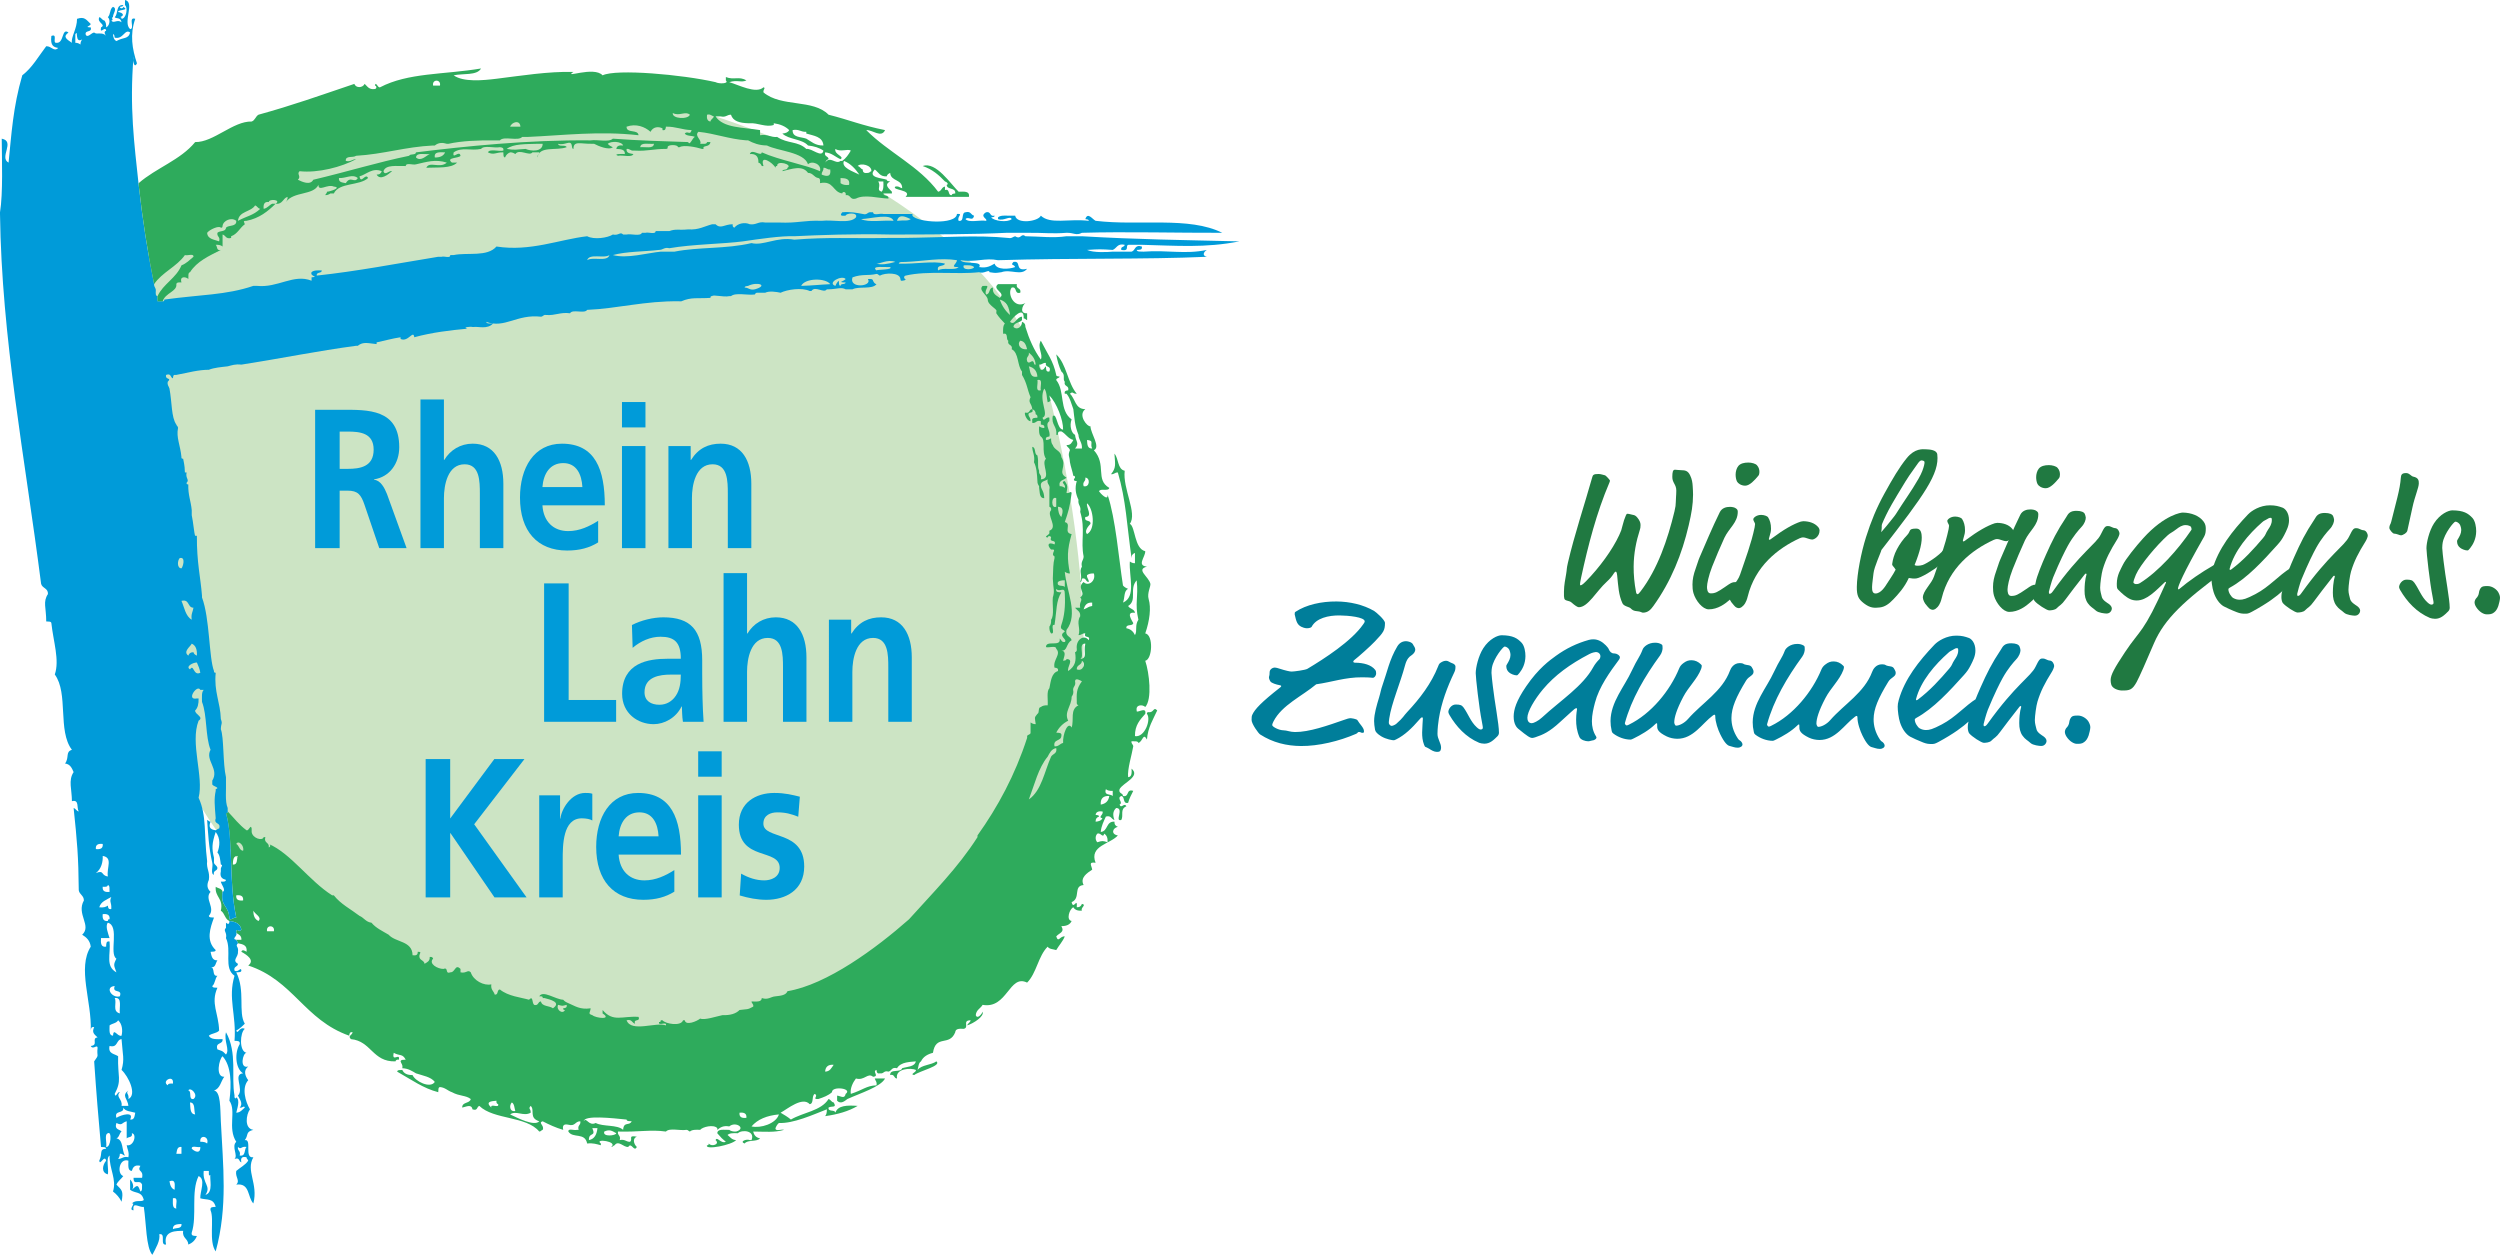
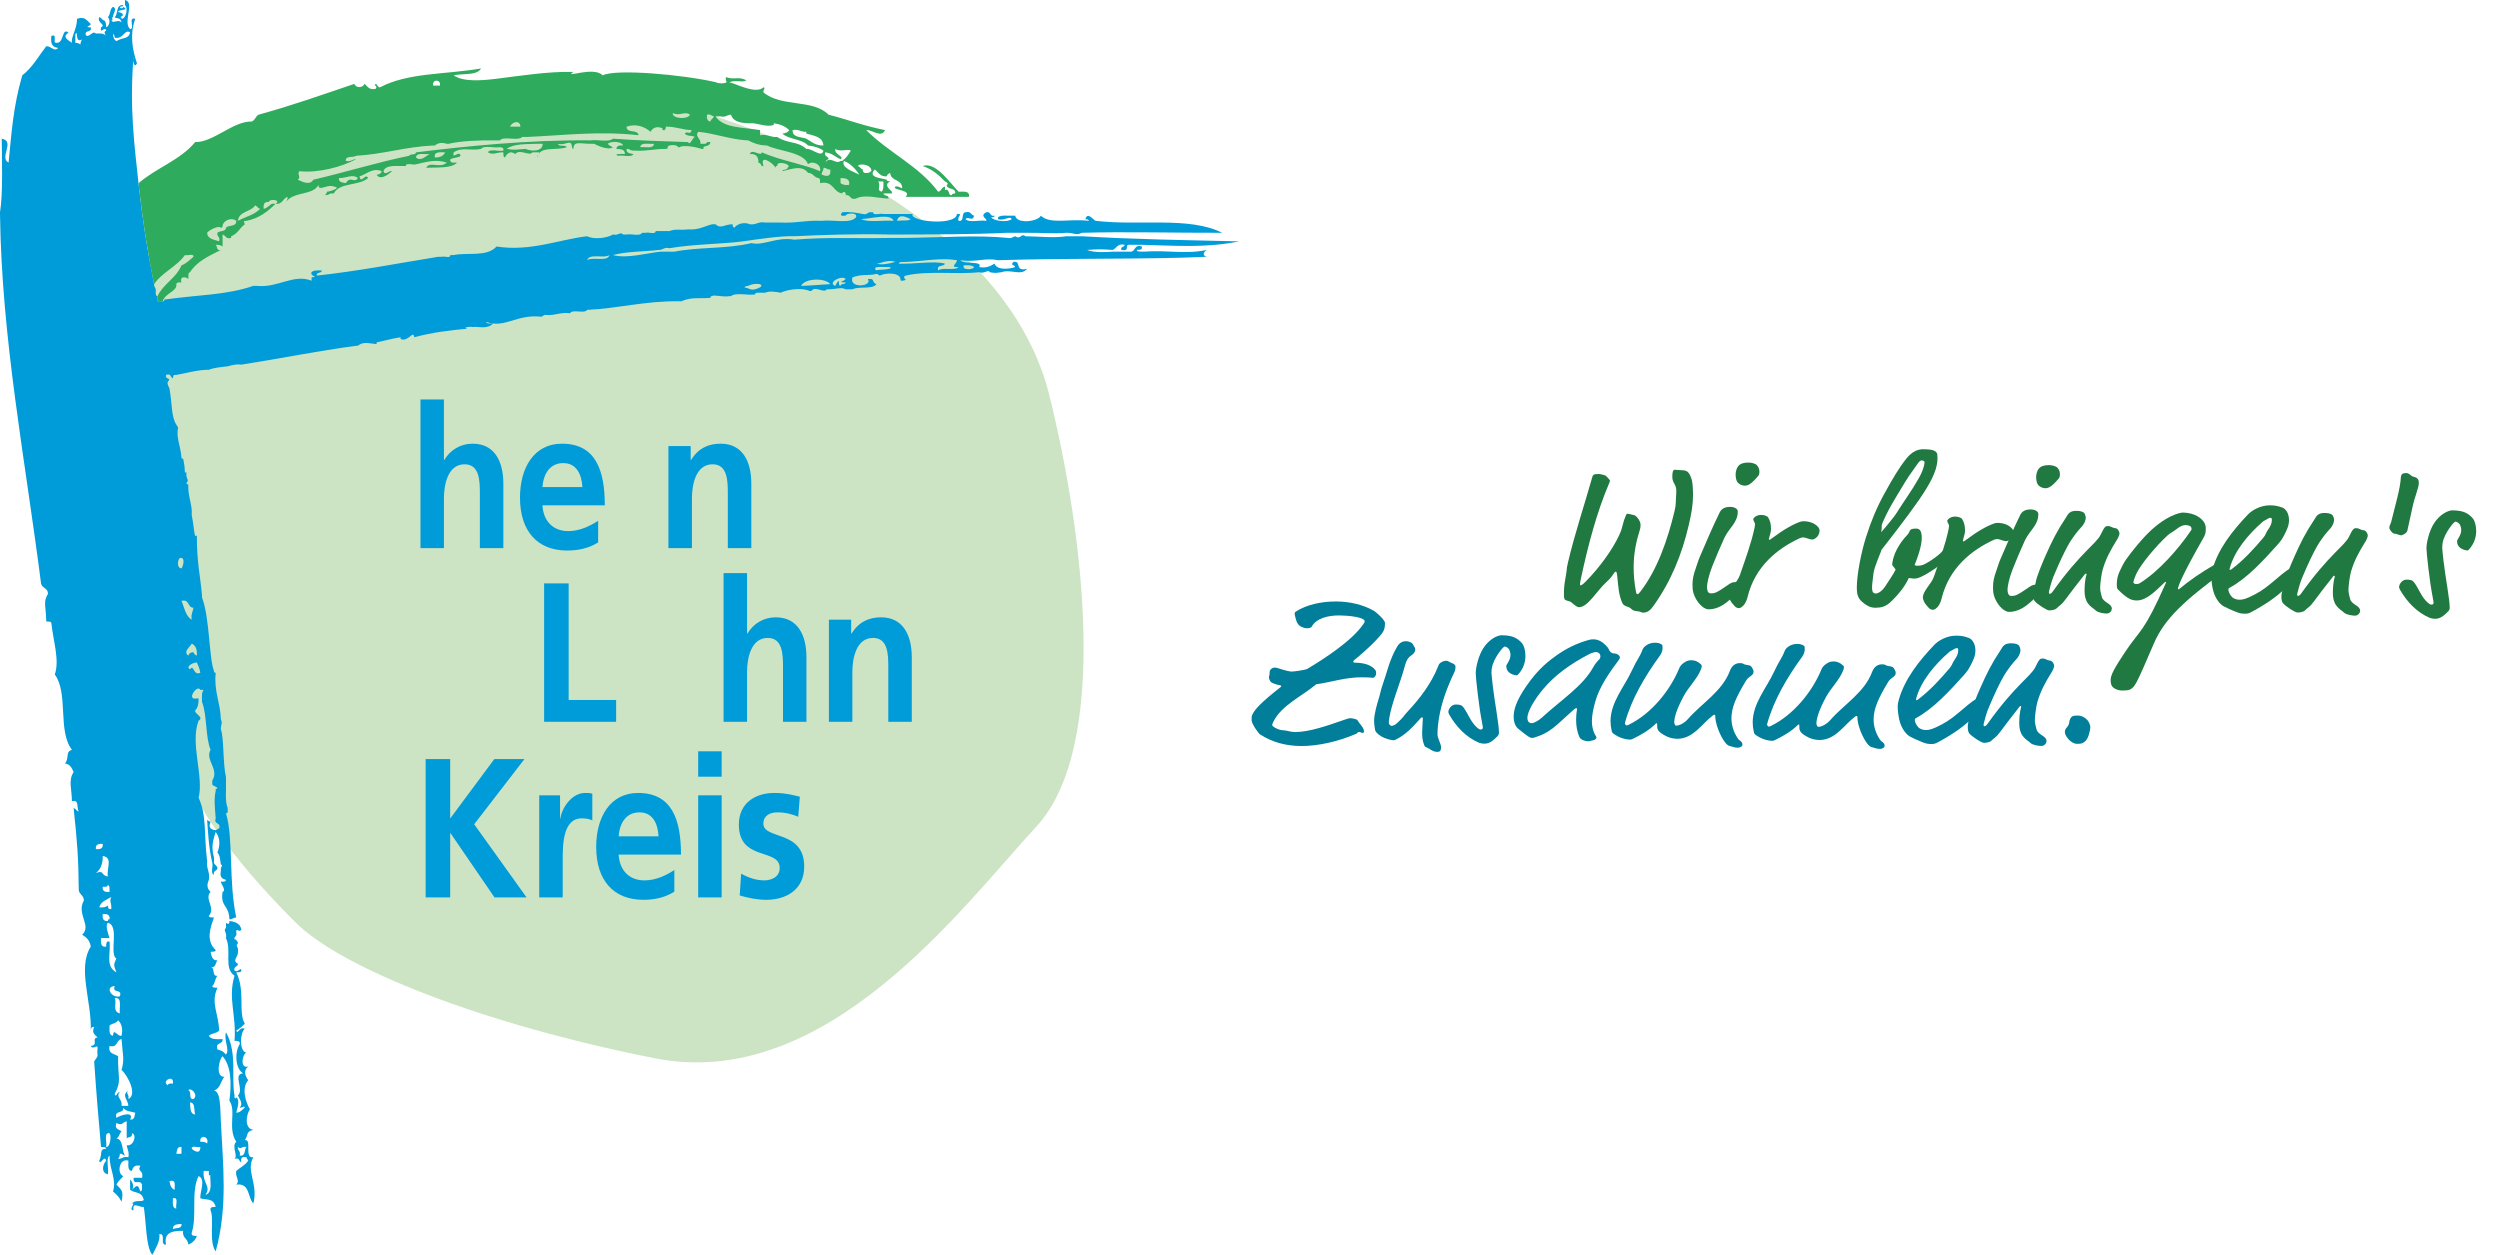
<svg xmlns="http://www.w3.org/2000/svg" id="Isolationsmodus" style="enable-background:new 0 0 529.86 265.948;" version="1.1" viewBox="0 0 529.86 265.948" x="0px" xml:space="preserve" y="0px">
  <style type="text/css">
	.st0{fill:#007E9A;}
	.st1{fill:#207941;}
	.st2{fill-rule:evenodd;clip-rule:evenodd;fill:#CCE4C4;}
	.st3{fill-rule:evenodd;clip-rule:evenodd;fill:#2EAB5C;}
	.st4{fill-rule:evenodd;clip-rule:evenodd;fill:#009BD9;}
	.st5{fill:#009BD9;}
</style>
  <g>
    <g>
      <path class="st0" d="M293.537,132.04c0.005-0.696-1.978-2.364-2.28-2.539c-2.333-1.365-5.193-1.997-7.972-2.023    c-3.214-0.025-6.435,0.683-8.704,2.186c-0.176,0.129-0.176,0.172-0.179,0.564c0.335,1.521,0.547,2.173,1.412,2.617    c0.259,0.132,0.734,0.308,1.169,0.312c0.39,0.004,0.914-0.121,1.002-0.294c0.97-1.86,3.582-2.447,5.925-2.425    c1.823,0.014,5.338,0.348,5.331,1.26c-0.002,0.174-0.179,0.433-0.308,0.607c-2.463,3.582-8.271,7.31-11.849,9.453    c-0.437,0.256-2.828,0.582-3.35,0.578c-0.348-0.004-1.214-0.183-2.599-0.631c-0.261-0.089-0.694-0.221-0.953-0.223    c-0.392-0.004-1.089,0.335-1.095,0.988c-0.007,0.912-0.136,0.738-0.14,1.129c-0.002,0.216,0.169,0.651,0.341,0.87    c0.257,0.306,1.167,0.618,1.947,0.756c0.261,0.045,0.305,0.089,0.303,0.218c-0.002,0.087-0.045,0.13-0.265,0.303    c-3.89,3.051-5.336,4.557-5.869,5.769c-0.13,0.303-0.132,0.52-0.138,1.084c-0.007,0.825,1.454,2.835,1.798,3.056    c2.721,1.76,5.668,2.436,8.664,2.461c3.69,0.031,8.086-1.017,11.704-2.592c0.39-0.17,0.263-0.39,0.609-0.386    c0.435,0.004,0.261,0.176,0.738,0.181c0.217,0.002,0.305-0.042,0.306-0.346c0.007-0.738-0.941-1.53-1.37-2.313    c-0.17-0.305-1.341-0.446-1.557-0.448c-0.217-0.002-0.611,0.125-1.22,0.337c-3.527,1.229-7.491,2.628-10.488,2.601    c-1.042-0.007-1.691-0.361-2.429-0.366c-0.999-0.009-2.382-0.759-2.38-1.107c0.002-0.216,0.136-0.518,0.268-0.779    c1.767-3.458,6.038-5.333,9.056-7.868c3.261-0.45,6.179-1.51,9.739-1.479c1.867,0.015,1.997,0.103,2.258,0.105    c0.305,0.002,0.698-0.386,0.703-0.95c0.002-0.305-0.04-0.52-0.212-0.74c-0.816-1.049-2.42-1.497-4.243-1.512    c-0.259-0.004-0.388-0.091-0.388-0.221c0.002-0.087,0.002-0.174,0.219-0.346c0.787-0.6,3.457-2.967,4.377-3.957    C293.261,133.992,293.522,133.602,293.537,132.04 M299.489,136.605c-0.212-0.479-1.037-0.703-1.47-0.707    c-0.694-0.007-1.392,0.292-1.876,1.113c-1.675,2.809-2.175,5.539-3.109,8.137c-0.402,1.126-0.404,1.561-0.761,2.73    c-0.448,1.472-1.03,3.377-1.04,4.941c-0.004,0.433,0.076,1.218,0.201,1.869c0.083,0.435,0.511,0.874,1.291,1.359    c1.078,0.66,2.423,0.843,2.597,0.845c0.174,0.002,0.217,0.002,0.565-0.169c1.831-0.895,3.409-2.447,4.899-4.171    c0.176-0.216,0.44-0.518,0.613-0.517c0.131,0.002,0.172,0.132,0.17,0.263c-0.004,0.435-0.145,1.865-0.154,2.951    c-0.007,0.868,0.073,1.738,0.413,2.612c0.252,0.653,0.256,0.305,1.078,0.834c0.473,0.306,1.035,0.66,1.642,0.665    c0.261,0.002,0.479-0.04,0.609-0.125c0.176-0.131,0.265-0.477,0.268-0.779c0.007-0.957-0.765-1.831-0.758-2.916    c0.011-1.216,0.15-2.3,0.288-3.212c0.551-3.426,1.749-6.629,3.254-9.786c0.176-0.388,0.265-0.562,0.272-1.258    c0.002-0.259-0.17-0.566-0.863-0.788c-0.303-0.089-0.691-0.439-1.037-0.442c-0.348-0.004-0.611,0.038-1.002,0.252    c-0.524,0.299-0.569,0.386-0.788,0.948c-1.423,3.593-3.837,6.784-6.554,9.672c-0.745,0.774-0.747,1.122-2.322,2.5    c-0.306,0.256-0.828,0.426-0.959,0.424c-0.305-0.002-0.604-0.395-0.602-0.613c0.002-0.218,0.004-0.435,0.094-0.997    c0.462-3.167,2.32-7.406,3.353-11.262c0.357-1.345,0.928-1.816,1.276-2.03c0.654-0.43,0.875-0.904,0.879-1.252    C299.962,137.216,299.618,136.91,299.489,136.605 M322.507,136.237c-0.903-0.964-1.852-1.579-4.241-1.6    c-0.825-0.007-2.612,0.761-3.886,2.748c-1.057,1.64-1.599,4.111-1.61,5.284c-0.007,0.868,0.718,7.388,1.303,10.257    c0.207,1.088,0.207,1.175,0.205,1.349c-0.002,0.172-0.178,0.346-0.439,0.343c-0.217,0-0.431-0.089-0.863-0.484    c-1.294-1.184-1.802-2.838-2.788-4.191c-0.386-0.526-0.776-0.616-1.644-0.624c-0.912-0.009-1.572,0.943-1.577,1.593    c0,0.13,0.127,0.435,0.254,0.653c1.412,2.402,3.435,4.676,6.291,5.873c0.216,0.089,0.692,0.179,1.084,0.183    c1.173,0.011,1.961-0.763,2.748-1.541c0.176-0.17,0.35-0.43,0.353-0.778c0.016-1.78-0.943-6.652-1.305-9.911    c-0.082-0.566-0.283-2.521-0.281-2.782c0.005-0.52,0.051-0.825,0.098-1.127c0.364-1.996,2.382-4.452,2.686-4.45    c0.348,0.004,0.779,0.31,0.95,0.616c0.172,0.306,0.297,0.827,0.295,1.175c-0.007,0.738-0.361,1.343-0.756,1.992    c-0.089,0.129-0.132,0.259-0.134,0.344c-0.005,0.653,0.252,1.088,0.642,1.396c0.299,0.265,1.037,0.573,1.513,0.578    c0.217,0.002,0.261-0.042,0.611-0.471c0.616-0.778,1.278-1.945,1.292-3.594C323.317,138.199,323.111,136.894,322.507,136.237     M340.995,137.653c-0.085-0.259-0.43-0.654-0.645-0.874c-0.774-0.788-1.639-1.272-2.637-1.281    c-0.305-0.002-0.651,0.038-0.957,0.123c-2.567,0.716-4.836,1.825-6.977,3.37c-1.31,0.944-3.714,2.661-6.308,6.462    c-2.155,3.15-2.646,4.97-2.659,6.402c-0.014,1.651,0.716,2.394,0.932,2.57c2.026,1.668,2.547,1.976,3.023,1.979    c0.174,0.002,0.435-0.083,0.698-0.167c1.523-0.508,2.918-1.104,5.193-3.214l2.364-2.15c0.482-0.475,0.874-0.774,1.048-0.772    c0.174,0,0.174,0.045,0.172,0.218c0,0.131-0.181,0.868-0.192,2.17c-0.009,1.216,0.154,2.478,0.707,3.739    c0.256,0.569,1.209,0.879,1.86,0.885c0.261,0.004,0.566-0.125,0.827-0.167c0.74-0.08,0.917-0.511,0.917-0.598    c0.002-0.087-0.042-0.176-0.083-0.263c-0.645-1.004-0.895-2.135-0.886-3.264c0.013-1.345,0.328-2.646,0.642-3.859    c0.854-3.335,3.183-6.572,5.115-9.163c0.089-0.129,0.178-0.303,0.179-0.475c0-0.089,0-0.131-0.085-0.261    c-0.344-0.526-0.993-0.575-1.211-0.575C341.552,138.483,341.164,138.09,340.995,137.653 M338.211,138.195    c0.738,0.005,0.993,0.571,0.991,0.875c-0.004,0.261-0.092,0.522-0.223,0.651c-0.482,0.473-0.966,1.078-1.272,1.639    c-2.251,4.105-6.835,6.977-10.904,10.721c-0.788,0.73-1.791,1.2-2.139,1.198c-0.781-0.007-0.95-0.662-0.944-1.182    c0.011-1.26,1.465-3.81,3.308-6.009c2.5-2.974,5.731-5.336,9.833-7.471C337.428,138.318,338.081,138.193,338.211,138.195     M352.161,136.576c-0.43-0.265-0.865-0.353-1.341-0.359c-1.564-0.013-2.483,0.933-2.661,1.412    c-0.665,1.729-1.102,1.943-2.297,4.495c-1.593,3.46-4.486,6.648-4.521,10.687c-0.005,0.651,0.074,1.347,0.243,2.086    c0.083,0.35,0.17,0.435,0.343,0.567c1.035,0.79,2.378,1.28,3.636,1.291c0.174,0.002,0.437-0.125,0.698-0.254    c1.483-0.727,3.272-1.753,4.542-3.002c0.131-0.129,0.219-0.216,0.305-0.214c0.131,0,0.129,0.089,0.125,0.653    c-0.007,0.651,0.207,1.26,2.023,2.144c0.649,0.31,1.428,0.489,2.21,0.497c3.431,0.029,5.327-3.299,7.555-4.928    c0.176-0.13,0.263-0.172,0.35-0.172c0.131,0.002,0.172,0.132,0.17,0.263c-0.011,1.258,0.582,2.915,1.053,3.873    c0.895,1.833,1.543,2.402,2.019,2.492c0.607,0.136,0.995,0.355,1.648,0.361c0.651,0.005,1.046-0.339,1.048-0.685    c0.004-0.348-0.341-0.741-0.6-0.874c-0.087-0.044-0.217-0.132-0.386-0.395c-0.988-1.484-1.365-2.964-1.354-4.352    c0.018-2.171,0.95-4.379,3.107-7.923c0.573-0.95,1.573-1.028,1.579-1.852c0.002-0.174-0.038-0.39-0.167-0.609    c-0.343-0.656-0.43-0.741-1.427-0.881c-0.651-0.092-0.431-0.352-1.3-0.359c-1.345-0.011-1.921,1.113-2.099,1.59    c-1.642,4.415-5.876,6.812-8.902,10.259c-0.79,0.904-1.88,1.417-2.532,1.412c-0.216-0.002-0.384-0.482-0.382-0.7    c0.009-0.999,0.457-2.645,1.912-5.412c1.104-2.117,2.985-3.794,3.786-5.916c0.087-0.259,0.132-0.477,0.134-0.649    c0-0.087,0-0.13-0.17-0.306c-0.56-0.569-1.253-0.879-1.992-0.885c-0.651-0.007-1.127,0.163-1.698,0.593    c-0.479,0.343-0.743,0.689-0.921,1.122c-1.95,4.76-5.945,9.632-10.654,11.938c-0.172,0.085-0.348,0.17-0.479,0.17    c-0.174-0.002-0.388-0.265-0.386-0.482c1.388-5.113,4.254-9.951,7.461-14.354c0.44-0.605,0.531-1.298,0.533-1.515    C352.376,136.926,352.378,136.709,352.161,136.576 M382.295,136.834c-0.43-0.265-0.865-0.355-1.341-0.359    c-1.564-0.014-2.483,0.933-2.663,1.41c-0.665,1.731-1.1,1.945-2.295,4.497c-1.593,3.458-4.488,6.647-4.521,10.685    c-0.005,0.653,0.074,1.349,0.243,2.088c0.083,0.348,0.17,0.435,0.343,0.567c1.035,0.79,2.376,1.28,3.636,1.291    c0.174,0.002,0.437-0.127,0.696-0.256c1.484-0.725,3.273-1.753,4.542-3c0.13-0.129,0.219-0.216,0.306-0.216    c0.13,0.002,0.129,0.089,0.125,0.653c-0.005,0.651,0.207,1.262,2.021,2.146c0.651,0.308,1.43,0.489,2.211,0.497    c3.431,0.029,5.325-3.299,7.555-4.93c0.176-0.129,0.263-0.172,0.35-0.17c0.129,0,0.17,0.131,0.169,0.261    c-0.009,1.26,0.584,2.915,1.055,3.875c0.895,1.831,1.543,2.4,2.019,2.49c0.605,0.136,0.995,0.357,1.646,0.363    c0.652,0.004,1.046-0.339,1.048-0.687c0.004-0.348-0.339-0.74-0.598-0.874c-0.087-0.044-0.217-0.132-0.388-0.392    c-0.986-1.486-1.365-2.965-1.352-4.356c0.018-2.171,0.95-4.379,3.107-7.919c0.571-0.952,1.571-1.03,1.579-1.856    c0.002-0.172-0.04-0.39-0.169-0.607c-0.341-0.654-0.428-0.743-1.425-0.881c-0.653-0.094-0.431-0.352-1.3-0.359    c-1.347-0.011-1.921,1.113-2.099,1.588c-1.644,4.415-5.876,6.812-8.903,10.261c-0.788,0.904-1.88,1.416-2.53,1.41    c-0.217-0.002-0.386-0.482-0.384-0.698c0.009-1.001,0.459-2.645,1.914-5.411c1.102-2.119,2.983-3.797,3.785-5.918    c0.089-0.259,0.134-0.477,0.136-0.651c0-0.087,0-0.131-0.172-0.305c-0.558-0.569-1.252-0.881-1.99-0.885    c-0.651-0.007-1.129,0.161-1.698,0.593c-0.48,0.343-0.743,0.687-0.921,1.12c-1.952,4.76-5.945,9.634-10.654,11.938    c-0.174,0.085-0.35,0.17-0.479,0.17c-0.174-0.002-0.388-0.265-0.386-0.482c1.388-5.11,4.252-9.951,7.461-14.352    c0.439-0.604,0.531-1.3,0.533-1.515C382.51,137.182,382.512,136.964,382.295,136.834 M410.825,157.267    c6.632-3.591,7.562-5.751,9.661-7.515c0.217-0.172,0.221-0.433,0.223-0.605c0-0.131,0.044-0.174,0.047-0.566    c0.004-0.433-0.602-0.874-0.861-0.875c-0.172-0.002-0.392-0.004-0.872,0.297c-2.619,1.628-4.463,3.957-7.471,5.537    c-1.963,1.026-2.617,1.193-3.355,1.187c-0.433-0.004-0.866-0.094-1.343-0.359c-0.388-0.221-1.031-1.138-1.026-1.833    c0.002-0.131,0.045-0.217,0.265-0.346c3.707-2.008,7.125-5.757,10.152-9.119c0.613-0.689,0.964-1.164,1.407-2.028    c0.529-1.039,1.015-1.988,1.026-3.118c0.013-1.736-0.892-2.527-1.367-2.704c-0.866-0.31-1.474-0.489-2.646-0.5    c-2.128-0.018-3.919,1.138-4.662,1.914c-3.33,3.489-6.317,7.287-7.569,11.706c-0.179,0.605-0.225,1.037-0.228,1.428    c-0.007,0.825,0.196,2.478,0.491,3.35c0.466,1.436,1.281,2.529,2.148,3.014c0.301,0.176,1.814,0.883,2.768,1.24    c0.691,0.266,1.126,0.312,1.646,0.317C409.822,157.693,410.04,157.695,410.825,157.267 M414.229,139.884    c-0.571,0.865-0.399,0.995-1.055,1.771c-1.976,2.329-4.124,4.698-6.703,6.63c-0.131,0.085-0.217,0.129-0.305,0.129    c-0.042-0.002-0.085-0.045-0.083-0.219c0.986-3.855,4.058-7.39,6.9-9.886c0.439-0.386,0.393-0.256,0.872-0.556    c0.395-0.257,0.656-0.384,0.917-0.382c0.259,0.002,0.257,0.176,0.256,0.524C415.021,138.675,414.669,139.235,414.229,139.884     M419.78,145.663c-0.752,1.689-1.992,4.631-2.177,5.889c-0.138,0.953-0.531,1.252-0.544,2.599    c-0.004,0.479,0.121,1.044,0.294,1.263c0.558,0.698,2.59,2.017,3.109,2.023c0.392,0.004,1.262-0.076,1.611-0.464    c0.614-0.647,0.961-0.6,1.883-1.894c1.055-1.466,2.24-2.935,4.04-5.264c0.131-0.172,0.174-0.172,0.261-0.172    c0.087,0.002,0.131,0.089,0.129,0.176c0,0.131-0.397,0.865-0.419,3.428c-0.009,1.086,0.199,1.999,0.716,2.697    c0.556,0.787,1.077,0.966,1.678,1.533c0.518,0.484,1.907,0.625,2.255,0.627c0.825,0.007,1.135-0.727,1.138-1.031    c0.004-0.433-0.299-0.741-0.645-1.004c-0.301-0.219-1.383-0.794-1.504-1.577c-0.083-0.433-0.339-1.088-0.332-1.869    c0.007-0.868,0.286-3.038,0.555-3.904c0.669-2.208,1.508-3.85,3.094-6.4c0.217-0.346,0.44-0.952,0.442-1.126    c0.005-0.52-0.381-1.133-0.857-1.18c-0.694-0.049-0.908-0.44-1.561-0.446c-0.564-0.005-0.74,0.123-1.535,1.765    c-0.972,2.034-4.2,3.743-10.132,12.03c-0.308,0.431-0.484,0.56-0.743,0.558c-0.131-0.002-0.127-0.263-0.125-0.437    c0-0.131,0.582-2.253,0.892-3.031c1.465-3.547,2.523-5.623,3.143-6.746c1.1-1.988,2.329-3.368,2.811-3.886    c0.743-0.774,0.968-1.553,0.972-2.032c0.002-0.216-0.125-0.566-0.21-0.783c-0.17-0.393-0.732-0.658-1.731-0.667    c-0.651-0.005-1.173,0.121-1.524,0.422c-0.392,0.343-0.35,0.43-0.701,0.95C422.128,140.602,421.111,142.679,419.78,145.663     M443.029,154.198c0.002-0.305-0.038-0.607-0.339-1.175c-0.341-0.654-1.291-1.356-2.246-1.365    c-0.738-0.007-1.171,0.033-1.436,0.335c-0.219,0.259-0.397,0.647-0.444,1.082c-0.047,0.433-0.266,0.866-0.575,1.167    c-0.174,0.17-0.352,0.56-0.353,0.865c-0.002,0.216,0.082,0.609,0.337,1.002c0.73,1.135,1.682,1.533,2.159,1.539    c0.653,0.005,1.129,0.009,1.611-0.379c0.392-0.301,0.656-0.645,0.924-1.381C442.798,155.5,443.025,154.546,443.029,154.198" />
      <path class="st1" d="M358.76,103.103c0.038,0.607,0.076,1.26,0.072,1.736c-0.02,2.215-0.292,3.777-0.923,6.509    c-1.399,6.023-3.752,11.91-7.488,17.091c-0.526,0.732-1.14,1.421-2.226,1.412c-0.218-0.002-0.475-0.263-1.256-0.315    c-0.651-0.049-0.955-0.225-1.341-0.616c-0.303-0.308-1.428-0.404-1.729-1.059c-0.81-1.744-0.881-3.567-1.122-5.918    c-0.082-0.736-0.21-0.781-0.299-0.781c-0.127-0.002-0.214,0.083-0.392,0.344c-0.44,0.691-0.836,1.164-1.535,1.809    c-2.188,1.981-3.955,5.394-5.909,5.38c-0.259-0.004-0.821-0.357-1.553-1.013c-0.475-0.439-1.388-0.272-1.515-0.839    c-0.082-0.346-0.08-0.52-0.072-1.475c0.013-1.434,0.283-2.605,0.466-3.732c0.183-1.039,0.053-0.999,0.366-2.342    c1.399-6.025,3.495-12.219,5.15-18.108c0.134-0.479,0.225-0.74,1.354-0.729c0.477,0.004,0.91,0.183,1.341,0.274    c0.218,0.045,1.078,1.006,1.077,1.135c0,0.132-0.089,0.305-0.132,0.435c-2.704,6.319-4.501,13.252-5.992,20.145    c-0.181,0.823-0.228,1.258-0.23,1.387c0,0.176,0.042,0.218,0.13,0.218c0.085,0.002,0.348-0.038,1.137-0.857    c2.848-2.886,5.615-6.685,7.031-9.757c0.44-0.952,0.486-1.08,0.712-2.034c0.181-0.781,0.446-1.559,0.712-2.164    c0.134-0.303,0.178-0.348,0.352-0.346c0.346,0.002,0.823,0.181,1.126,0.227c0.348,0.047,0.607,0.179,0.91,0.529    c0.515,0.611,0.727,1.135,0.723,1.613c-0.005,0.522-0.051,0.736-0.14,0.999c-0.803,2.51-1.301,5.026-1.323,7.807    c-0.016,1.695,0.143,3.516,0.517,5.474c0.042,0.221,0.17,0.392,0.299,0.393c0.174,0.002,0.393-0.256,0.658-0.602    c3.6-4.702,5.74-10.982,7.181-16.964c0.223-0.91,0.272-1.43,0.276-1.909c0.009-1.086,0.098-1.213,0.109-2.472    c0.009-1.347-0.857-1.615-0.845-2.918c0.009-0.999,0.1-1.519,0.576-1.515c0.348,0.004,0.696,0.092,1.303,0.098    c0.823,0.009,1.432,0.102,1.9,1.102C358.6,101.539,358.723,102.318,358.76,103.103" />
      <path class="st1" d="M366.629,127.1c-0.919,0.816-2.536,2.063-4.49,2.045c-1.303-0.011-2.762-1.847-3.228-3.458    c-0.167-0.607-0.207-1.218-0.201-1.825c0.009-1.086,0.192-2.039,0.725-3.511c0.312-0.825,0.491-1.561,0.758-2.168    c1.372-3.158,2.657-6.273,4.292-9.601c0.444-0.91,1.358-1.164,2.182-1.155c0.435,0.002,0.997,0.096,1.3,0.357    c0.216,0.176,0.346,0.308,0.343,0.698c-0.02,2.302-1.811,3.371-2.828,5.492c-0.752,1.601-1.992,4.544-2.616,6.146    c-0.754,1.947-1.069,3.596-1.077,4.245c-0.002,0.393,0.033,1.392,0.77,1.396c0.953,0.009,1.436-0.248,3.181-1.45    c1.049-0.727,1.354-0.943,2.05-0.937c0.346,0.004,0.825,0.094,1.084,0.314c0.259,0.221,0.256,0.435,0.256,0.611    c-0.005,0.479-0.268,0.734-0.707,1.165L366.629,127.1z M372.897,100.053c-0.002,0.259-0.049,0.564-0.225,0.778    c-0.79,0.95-1.842,2.112-2.797,2.106c-0.868-0.007-1.515-0.491-1.729-0.883c-0.214-0.437-0.295-1.002-0.292-1.481    c0.005-0.607,0.185-1.345,0.58-1.818c0.439-0.518,1.222-0.727,2.133-0.72c0.696,0.004,1.521,0.228,1.82,0.582    C372.817,99.096,372.901,99.62,372.897,100.053" />
      <path class="st1" d="M375.356,112.06c-0.004,0.48-0.096,0.955-0.274,1.475c-0.134,0.52-0.178,0.605-0.178,0.692    c-0.002,0.132-0.002,0.174,0.129,0.174c0.043,0.002,0.214-0.04,0.565-0.343c2.404-1.805,4.499-3.002,6.069-3.509    c0.129-0.04,0.39-0.083,0.52-0.082c1.216,0.011,2.431,0.368,3.159,1.242c0.174,0.176,0.303,0.482,0.299,0.741    c-0.011,1.347-1.191,1.903-1.539,1.9c-0.649-0.005-1.341-0.446-1.95-0.45c-0.127-0.002-0.303-0.004-0.694,0.163    c-4.753,2.179-9.476,6.001-11.049,12.371c-0.315,1.301-0.798,1.862-1.104,2.077c-0.219,0.257-0.611,0.386-0.785,0.384    c-0.696-0.051-0.993-0.573-1.296-0.923c-0.43-0.439-0.77-1.136-0.808-1.659c0.009-1.477,1.845-2.896,2.382-4.54    c1.113-3.292,2.358-6.538,3.081-10.004c0.047-0.393,0.092-0.609,0.092-0.698c0.002-0.257-0.341-0.609-0.381-1.001    c0.004-0.346,0.703-0.95,1.702-0.941c0.607,0.005,1.3,0.272,1.426,0.491C375.111,110.234,375.365,111.017,375.356,112.06" />
      <path class="st1" d="M416.473,112.41c-0.004,0.479-0.096,0.955-0.274,1.474c-0.134,0.522-0.178,0.607-0.178,0.694    c-0.002,0.131-0.002,0.174,0.127,0.174c0.045,0,0.216-0.04,0.567-0.343c2.403-1.805,4.499-3.003,6.068-3.509    c0.129-0.04,0.39-0.083,0.52-0.082c1.216,0.009,2.431,0.368,3.159,1.242c0.174,0.176,0.303,0.482,0.299,0.741    c-0.011,1.347-1.191,1.903-1.537,1.9c-0.651-0.005-1.343-0.446-1.952-0.451c-0.127-0.002-0.303-0.004-0.694,0.165    c-4.753,2.179-9.476,6.001-11.049,12.371c-0.315,1.301-0.798,1.862-1.104,2.077c-0.219,0.257-0.611,0.386-0.785,0.384    c-0.692-0.051-0.993-0.575-1.294-0.923c-0.431-0.44-0.772-1.136-0.81-1.659c0.011-1.477,1.847-2.895,2.382-4.54    c1.113-3.292,2.358-6.538,3.083-10.004c0.045-0.393,0.091-0.609,0.091-0.698c0.002-0.259-0.341-0.609-0.381-1.002    c0.004-0.344,0.703-0.948,1.702-0.939c0.607,0.005,1.3,0.272,1.426,0.491C416.229,110.585,416.482,111.368,416.473,112.41" />
      <path class="st1" d="M430.325,127.64c-0.919,0.819-2.536,2.066-4.49,2.048c-1.305-0.011-2.764-1.849-3.228-3.458    c-0.169-0.611-0.207-1.218-0.201-1.825c0.009-1.086,0.192-2.039,0.725-3.513c0.31-0.823,0.489-1.559,0.756-2.166    c1.374-3.158,2.659-6.273,4.294-9.603c0.444-0.908,1.358-1.164,2.182-1.156c0.435,0.005,0.997,0.098,1.3,0.361    c0.216,0.176,0.346,0.306,0.343,0.698c-0.02,2.302-1.811,3.371-2.828,5.492c-0.752,1.599-1.992,4.54-2.616,6.145    c-0.754,1.949-1.071,3.594-1.077,4.245c-0.004,0.392,0.031,1.39,0.769,1.397c0.955,0.009,1.436-0.248,3.183-1.45    c1.049-0.727,1.356-0.944,2.05-0.937c0.346,0.002,0.825,0.094,1.084,0.314c0.257,0.218,0.256,0.433,0.254,0.609    c-0.004,0.477-0.266,0.736-0.705,1.167L430.325,127.64z M436.592,100.597c-0.002,0.259-0.047,0.562-0.223,0.778    c-0.79,0.95-1.843,2.112-2.799,2.104c-0.866-0.005-1.513-0.489-1.727-0.883c-0.214-0.437-0.295-1.002-0.292-1.479    c0.005-0.607,0.185-1.345,0.58-1.818c0.439-0.518,1.222-0.729,2.133-0.721c0.694,0.005,1.519,0.23,1.82,0.58    C436.514,99.638,436.597,100.16,436.592,100.597" />
      <path class="st1" d="M437.902,109.64c0.353-0.52,0.31-0.607,0.703-0.95c0.352-0.301,0.872-0.43,1.524-0.422    c0.999,0.009,1.561,0.276,1.733,0.665c0.083,0.219,0.21,0.569,0.208,0.783c-0.004,0.48-0.228,1.258-0.972,2.036    c-0.484,0.517-1.711,1.896-2.815,3.884c-0.616,1.126-1.677,3.199-3.139,6.748c-0.31,0.779-0.895,2.902-0.895,3.031    c-0.002,0.174-0.002,0.435,0.127,0.437c0.261,0.002,0.437-0.127,0.743-0.558c5.934-8.287,9.163-9.998,10.136-12.032    c0.794-1.642,0.97-1.771,1.533-1.765c0.652,0.005,0.866,0.399,1.561,0.446c0.477,0.049,0.863,0.662,0.859,1.182    c-0.002,0.172-0.225,0.778-0.444,1.126c-1.588,2.548-2.425,4.191-3.096,6.402c-0.266,0.863-0.547,3.034-0.555,3.902    c-0.004,0.781,0.248,1.436,0.332,1.869c0.123,0.783,1.204,1.358,1.508,1.575c0.344,0.266,0.645,0.573,0.642,1.006    c-0.004,0.305-0.312,1.039-1.136,1.031c-0.348-0.002-1.736-0.143-2.253-0.625c-0.605-0.569-1.124-0.749-1.682-1.535    c-0.515-0.698-0.725-1.611-0.714-2.697c0.022-2.561,0.419-3.297,0.419-3.428c0.002-0.087-0.042-0.176-0.129-0.176    c-0.087,0-0.131-0.002-0.263,0.172c-1.8,2.329-2.985,3.796-4.038,5.264c-0.924,1.292-1.271,1.249-1.883,1.896    c-0.35,0.386-1.222,0.466-1.611,0.462c-0.522-0.004-2.55-1.323-3.109-2.025c-0.172-0.218-0.297-0.781-0.294-1.26    c0.013-1.345,0.404-1.646,0.544-2.603c0.183-1.258,1.425-4.2,2.175-5.887C434.951,114.607,435.966,112.533,437.902,109.64" />
      <path class="st1" d="M461.614,124.737c0,0.131,0.042,0.176,0.172,0.176c2.188-1.849,4.765-3.607,7.296-5.063    c0.743-0.43,0.828-0.43,1.046-0.428c0.392,0.004,0.868,0.185,1.127,0.446c0.17,0.176,0.256,0.437,0.254,0.654    c0,0.087-0.004,0.477-0.353,0.734c-8.086,5.969-12.374,9.842-14.633,15.077c-1.506,3.547-3.145,7.268-3.676,8.218    c-0.924,1.686-1.49,1.811-3.139,1.796c-0.825-0.009-2.039-0.453-2.249-1.28c-0.085-0.305-0.125-0.649-0.121-0.953    c0.009-1.088,0.803-2.512,3.002-5.838c3.344-5.052,3.899-3.873,8.726-14.778v-0.085c0-0.045-0.042-0.087-0.085-0.089    c-0.044,0-0.087,0-0.132,0.042c-1.97,1.852-3.855,3.921-6.025,3.901c-0.435-0.004-0.912-0.092-1.3-0.27    c-0.91-0.401-1.814-1.233-2.59-2.019c-0.216-0.219-0.301-0.352-0.294-1.263c0.016-1.869,0.852-3.078,1.296-4.028    c0.529-1.126,2.768-3.928,4.303-5.61c4.6-5.084,8.166-5.443,8.341-5.441c1.867,0.015,3.554,0.68,4.455,1.903    c0.388,0.524,0.469,1.002,0.466,1.524c-0.007,0.649-0.053,1.129-0.363,1.689C462.551,121.792,461.62,124.259,461.614,124.737     M464.502,112.124c0.002-0.087-0.085-0.172-0.083-0.261c0-0.131,0.002-0.259-0.431-0.435c-0.216-0.089-0.477-0.138-0.738-0.14    c-0.781-0.007-1.392,0.424-2.007,0.895c-0.874,0.687-1.22,0.729-1.834,1.285c-2.362,2.153-5.784,6.208-6.714,8.327    c-0.266,0.605-0.533,1.385-0.535,1.646c-0.002,0.174,0.343,0.35,0.518,0.353c0.217,0.002,0.522,0.004,0.87-0.21    c3.928-2.442,8.137-7.185,10.819-11.156C464.456,112.298,464.502,112.211,464.502,112.124" />
      <path class="st1" d="M475.727,130.07c-0.52-0.004-0.955-0.051-1.648-0.321c-0.952-0.353-2.467-1.06-2.77-1.238    c-0.865-0.486-1.68-1.577-2.146-3.014c-0.297-0.872-0.5-2.523-0.493-3.35c0.004-0.39,0.051-0.825,0.23-1.43    c1.253-4.419,4.24-8.215,7.569-11.706c0.745-0.774,2.536-1.93,4.662-1.914c1.175,0.011,1.78,0.189,2.646,0.498    c0.477,0.181,1.381,0.968,1.365,2.704c-0.007,1.129-0.495,2.084-1.022,3.121c-0.444,0.863-0.796,1.338-1.41,2.028    c-3.023,3.361-6.442,7.113-10.15,9.123c-0.219,0.123-0.263,0.212-0.265,0.341c-0.005,0.698,0.638,1.615,1.026,1.834    c0.479,0.266,0.91,0.355,1.345,0.359c0.738,0.007,1.39-0.161,3.353-1.185c3.011-1.582,4.852-3.913,7.473-5.541    c0.48-0.301,0.698-0.299,0.87-0.299c0.263,0.004,0.865,0.446,0.865,0.881c-0.004,0.39-0.049,0.433-0.051,0.562    c-0.002,0.176-0.004,0.435-0.223,0.605c-2.099,1.764-3.031,3.928-9.659,7.52C476.508,130.077,476.292,130.076,475.727,130.07     M481.498,110.271c0-0.348,0.002-0.522-0.257-0.524c-0.261-0.004-0.522,0.127-0.915,0.382c-0.48,0.301-0.435,0.17-0.874,0.558    c-2.844,2.496-5.913,6.029-6.902,9.886c-0.002,0.176,0.042,0.216,0.085,0.218c0.087,0,0.174-0.038,0.306-0.127    c2.579-1.932,4.725-4.303,6.699-6.63c0.658-0.778,0.486-0.91,1.057-1.773C481.137,111.615,481.491,111.053,481.498,110.271" />
      <path class="st1" d="M490.529,110.089c0.352-0.518,0.31-0.605,0.703-0.95c0.35-0.301,0.872-0.43,1.523-0.422    c1.001,0.007,1.562,0.276,1.733,0.665c0.083,0.219,0.212,0.569,0.21,0.783c-0.004,0.48-0.228,1.258-0.972,2.034    c-0.484,0.518-1.711,1.898-2.815,3.886c-0.616,1.126-1.678,3.199-3.139,6.748c-0.31,0.779-0.894,2.902-0.895,3.032    c0,0.172-0.002,0.433,0.127,0.435c0.259,0.002,0.435-0.127,0.743-0.556c5.934-8.291,9.161-10,10.134-12.032    c0.796-1.644,0.972-1.773,1.535-1.767c0.652,0.005,0.866,0.399,1.559,0.444c0.479,0.051,0.865,0.663,0.859,1.184    c-0.002,0.172-0.225,0.778-0.442,1.124c-1.588,2.55-2.425,4.192-3.096,6.402c-0.266,0.865-0.547,3.036-0.555,3.904    c-0.005,0.783,0.248,1.436,0.332,1.869c0.121,0.785,1.204,1.358,1.508,1.577c0.344,0.265,0.645,0.571,0.642,1.004    c-0.002,0.305-0.312,1.039-1.137,1.033c-0.348-0.004-1.736-0.145-2.255-0.627c-0.605-0.569-1.122-0.749-1.678-1.535    c-0.517-0.698-0.727-1.611-0.718-2.697c0.024-2.561,0.421-3.299,0.421-3.428c0.002-0.087-0.042-0.174-0.129-0.176    c-0.087-0.002-0.131-0.002-0.261,0.172c-1.8,2.329-2.987,3.796-4.042,5.266c-0.923,1.291-1.269,1.247-1.883,1.894    c-0.35,0.386-1.218,0.466-1.61,0.464c-0.522-0.005-2.552-1.325-3.11-2.026c-0.172-0.219-0.297-0.781-0.294-1.26    c0.013-1.345,0.406-1.646,0.544-2.603c0.183-1.258,1.427-4.2,2.177-5.887C487.578,115.055,488.593,112.981,490.529,110.089" />
      <path class="st1" d="M508.843,101.254c0.049-0.609,0.183-0.997,1.138-0.99c0.694,0.007,1.035,0.66,1.468,0.752    c1.171,0.227,1.209,0.877,1.204,1.443c-0.005,0.912-0.848,2.728-1.345,5.068l-1.084,4.941c-0.091,0.48-0.964,0.993-1.356,0.99    c-0.303-0.002-0.908-0.355-1.472-0.361c-0.261-0.002-0.993-0.834-0.99-1.223c0.005-0.609,0.266-0.694,0.402-1.301l1.303-5.155    C508.518,103.772,508.745,102.512,508.843,101.254" />
      <path class="st1" d="M524.814,112.594c-0.015,1.649-0.676,2.819-1.289,3.593c-0.353,0.433-0.397,0.477-0.614,0.475    c-0.475-0.005-1.213-0.314-1.514-0.578c-0.39-0.308-0.645-0.743-0.64-1.396c0-0.089,0.044-0.216,0.132-0.344    c0.399-0.651,0.749-1.256,0.756-1.994c0.004-0.346-0.123-0.868-0.294-1.173c-0.172-0.306-0.604-0.613-0.95-0.618    c-0.305,0-2.324,2.456-2.688,4.45c-0.045,0.305-0.092,0.609-0.096,1.129c-0.002,0.263,0.199,2.219,0.281,2.78    c0.362,3.263,1.32,8.133,1.305,9.915c-0.002,0.348-0.178,0.607-0.355,0.779c-0.787,0.774-1.575,1.55-2.748,1.539    c-0.391-0.004-0.868-0.094-1.086-0.183c-2.855-1.198-4.876-3.473-6.29-5.873c-0.129-0.219-0.256-0.522-0.254-0.653    c0.005-0.651,0.663-1.601,1.575-1.593c0.868,0.007,1.26,0.098,1.646,0.622c0.988,1.356,1.494,3.007,2.786,4.192    c0.431,0.393,0.651,0.482,0.866,0.484c0.259,0.002,0.435-0.169,0.437-0.343c0.002-0.172,0.002-0.261-0.205-1.349    c-0.585-2.871-1.312-9.391-1.303-10.261c0.009-1.171,0.553-3.641,1.608-5.284c1.278-1.987,3.063-2.753,3.89-2.746    c2.387,0.02,3.339,0.634,4.243,1.6C524.617,110.421,524.821,111.728,524.814,112.594" />
-       <path class="st1" d="M529.498,128.444c-0.266,0.736-0.529,1.08-0.924,1.381c-0.479,0.386-0.959,0.384-1.608,0.377    c-0.48-0.004-1.43-0.404-2.159-1.539c-0.257-0.393-0.341-0.783-0.339-1.002c0.004-0.303,0.178-0.691,0.355-0.865    c0.305-0.303,0.526-0.732,0.573-1.169c0.049-0.431,0.223-0.821,0.442-1.08c0.263-0.301,0.7-0.341,1.437-0.334    c0.955,0.005,1.905,0.711,2.248,1.365c0.297,0.566,0.337,0.87,0.337,1.175C529.857,127.1,529.63,128.052,529.498,128.444" />
      <path class="st1" d="M411.989,116.454l-0.7,3.172c-1.555,1.28-4.174,2.851-5.15,2.973c-0.537,0.065-0.959,0.005-1.581-0.1    c-0.93,2.059-2.336,3.545-3.277,4.533c-0.941,0.99-1.791,1.581-2.846,1.711c-1.216,0.15-2.077,0.134-3.384-0.87    c-1.149-0.885-1.53-1.573-1.508-3.484c0.033-2.713,0.903-7.239,1.941-10.522c1.071-3.382,2.251-6.262,3.93-9.298    c1.688-3.056,3.08-5.47,4.716-7.477c1.716-2.103,3.333-1.898,4.134-1.862c0.703,0.029,2.213,0.116,2.331,1.071    c0.493,4.078-2.69,8.49-11.847,20.275c0.004,0.295-1.544,3.562-1.673,4.959c-0.189,2.034-0.763,4.26,0.437,4.252    c1.138-0.007,2.063-1.506,2.385-2.032c0.498-0.814,1.238-1.785,1.874-3.022c-0.497-0.827-0.783-0.801-0.729-1.22    c0.116-0.89,0.399-1.979,1.001-3.107s1.321-2.126,2.162-2.994c0.841-0.87,0.167-1.363,1.891-1.381    c0.672-0.007,1.057,0.357,1.175,1.312c0.091,0.73,0.009,1.63-0.247,2.699c-0.256,1.069-0.667,2.306-1.234,3.707    c0.301,0.194,0.48,0.131,0.729,0.15c0.194,0.014,0.683-0.053,0.993-0.16C408.319,119.461,411.046,117.759,411.989,116.454     M398.708,112.8c0.752-0.834,1.584-1.865,2.402-2.902c0.937-1.185,0.411-0.527,1.883-2.771c1.397-2.13,1.581-2.338,2.432-3.69    c0.857-1.365,1.648-2.684,1.996-3.616c0.344-0.932,0.506-1.584,0.466-1.909c-0.029-0.245-0.343-0.277-0.489-0.319    c-0.575-0.161-0.997,0.814-1.981,2.126c-0.982,1.316-1.997,3-3.322,5.224c-1.784,2.991-2.128,3.738-2.844,5.276    C398.534,111.756,399.009,111.085,398.708,112.8" />
    </g>
    <g>
      <path class="st2" d="M29.259,55.951c0,0,27.069-22.42,42.722-25.802c0,0,48.958-15.606,79.681-5.476    c30.723,10.129,63.402,29.469,70.748,59.139c7.348,29.665,12.849,74.502-2.802,91.424c-15.653,16.92-44.415,56.259-80.792,49.066    c-36.378-7.189-66.414-19.036-76.142-28.765c-9.73-9.728-21.573-23.261-26.224-37.642c-4.653-14.381-12.69-75.296-11.423-85.87    C26.297,61.45,29.259,55.951,29.259,55.951" />
-       <path class="st3" d="M211.523,60.227h3.997c-0.274,1.118,0.991,0.7,0.723,1.816c-1.356,0.382-0.576-1.363-1.813-1.091    c-1.04,1.173,0.475,4.622,2.9,3.268c-0.633,0.471-1.325,2.302,0.361,2.173v1.452c-0.294-0.067-0.361-0.361-0.725-0.361    c0.098-2.811-2.369-0.118-2.9,0.725c1.019,0.91,1.359-1.049,2.541-1.089v0.725c-0.469,0.625-1.729,0.451-1.816,1.452    c0.749,0.752,1.84,0,1.816-1.088c0.446,0.16,0.741,0.464,0.723,1.088c0.798,2.59,1.831,4.941,3.266,6.895    c0.547-1.082-0.834-2.577,0-3.989c1.408,2.806,2.63,4.24,3.266,7.258c0.005,0.352,0.442,0.279,0.723,0.361    c-0.087,0.393-0.72,0.243-0.723,0.727c1.918,2.374,0.556,6.389,3.263,8.341c-0.533,1.394,0.009,2.971,0.727,3.268    c0.1,1.336,1.017,1.796,0,2.9h1.454c0.096-1.303-0.671-1.747-0.729-2.9c-0.823-2.041-0.828-3.453-1.089-5.443    c-0.428-1.142-0.709-2.434-1.45-3.264h-0.363c-0.136-0.618,0.285-0.687,0.723-0.727c0.274-1.115-0.991-0.696-0.723-1.811    c-0.533-0.651,0.227-1.425-0.727-2.181c-0.506-1.069-0.854-2.289-1.086-3.629c2.19,2.043,2.409,6.056,4.352,8.347    c-0.99,0.031-0.73-0.604-1.45,0c1.149,1.026,1.082,3.274,3.266,3.264c-1.669,1.254,0.462,3.832,1.088,3.629    c0.029,1.528,2.213,4.406,0.723,5.079c2.766,3.072,0.227,6.217,3.266,7.983c-0.15,0.816-1.921,0.009-2.177,0.725    c0.272,0.41,1.959,2.193,1.813,0.725c1.706,5.032,2.374,13.533,3.266,19.231c0.266,0.335,0.66,0.549,1.091,0.723    c-0.95,0.382-0.685,1.976-1.091,2.904c2.849-1.2,1.251-5.494,1.454-8.708c0.292,0.194,0.584,0.379,1.088,0.364v-2.179    c-0.446,0.16-0.747,0.464-0.727,1.088c-1.02-7.205-1.165-12.24-2.9-18.138c-0.651-0.049-0.767,0.442-1.45,0.361    c1.12-1.372,0.885-2.03,0.723-4.354c0.926,1.01,0.602,3.27,2.177,3.629c-0.457,3.797,2.724,9.014,1.089,11.247    c1.195,0.582,0.906,5.235,3.266,5.804c0.045,1.207-1.883,3.04,0.361,3.268c-2.423,0.6,0.368,2.097,0.727,3.627    c0.116,0.509-0.743,2.007-0.364,3.264c0.544,1.811,0.219,4.56-0.723,7.258c1.755,0.288,1.539,5.469,0,5.807    c0.856,2.521,1.503,8.153,0,9.795c-0.546-0.576-2.072-0.531-1.816,0.727c-0.214,0.859,2.168-1.035,1.816,0.723    c-1.078,1.222-2.224,2.376-2.179,4.72c2.084,0.353,3.48-3.571,2.539-4.72c-0.065-0.31,0.143-0.341,0.363-0.364    c1.14,0.181,0.961-1.249,1.813-0.359c-0.868,1.91-1.976,3.583-2.175,6.166c-0.83-1.542-0.854,0.411-1.814,0.723    c-0.111-0.491-0.906-0.297-1.452-0.364c-0.1,0.591,0.346,0.625,0.363,1.089c-0.286,1.736-1.296,4.916-1.086,6.534    c0.79-0.054,0.779-0.915,0.723-1.814c2.005,1.684-1.858,3.016-2.539,4.354c-0.263,0.99,0.72,0.73,0.725,1.45    c1.405,0.315,0.596-1.586,2.177-1.088c-0.393,0.814-0.843,1.575-1.086,2.536c-1.236,0.27-0.602-1.334-1.45-1.448    c-1.106,0.444,0.529,1.385-0.366,1.816c0.357,1.017,0.968-0.529,1.448,0.359c-1.439,0.616-0.533,1.939-1.082,2.904    c-1.517,0.426,0.7-2.521-1.089-2.539c-0.747,0.692-0.729,1.575-0.364,2.539c-0.692-0.154-0.654-1.033-1.813-0.727    c-0.45,1.008-0.961,1.943-1.091,3.266c1.572-0.121,1.08-2.307,2.904-2.177c-0.018,0.622,0.27,0.941,0.727,1.088    c-1.178,0.274-1.492,1.604,0,1.82c-1.55,1.827-6.139,2.159-4.72,5.802c-1.635-0.25-0.83,0.607-0.721,1.454    c-1.088,0.729-2.614,1.704-1.818,3.263c-2.282,0.189-0.533,2.788-2.539,3.627c0.373,1.796,1.249-1.238,1.089,1.089    c0.622,0.016,0.941-0.272,1.091-0.723c1.084,0.237-0.35,0.772,0,1.446c-0.906,0.056-1.508-0.185-1.818-0.723    c-0.805,0.314-1.595,2.724-0.363,2.902c-0.33,0.758-1.071,1.107-2.177,1.088c0.756,1.332-0.402,1.392-1.086,2.181    c0.464,1.45,0.747-0.101,1.813,0c-0.457,1.109-1.233,1.905-1.813,2.898c-0.645-0.198-1.512-0.185-1.814-0.723    c-2.005,1.988-2.355,5.628-4.357,7.62c-3.805-1.88-4.182,5.646-9.429,4.713c-0.446,0.77-1.367,1.057-1.452,2.179    c0.323,0.984,1.334-0.305,1.452-0.725c0.372,0.993-1.887,2.456-3.268,2.902c0.131-0.475,0.64-0.573,0.727-1.089    c-1.885,0.018-0.199,1.497-1.454,1.818c-0.897-0.058-1.76-0.069-1.813,0.725c-1.227,3.092-4.111,0.384-4.72,4.354    c-1.151,0.295-2.066,0.828-2.536,1.813c-0.538,0.308-0.527,1.164-0.723,1.813c0.836-1.097,2.866-0.999,3.989-1.813    c1.204,0.941-3.5,1.99-4.716,2.902c-1.055-0.203,0.553-0.567,0.361-1.089c-0.977-0.48-4.435-0.33-3.991,1.816    c-0.718-0.004-0.46-0.993-1.448-0.727c-0.083-1.416,2.239-0.417,2.536-1.448c1.091-0.359,2.637-0.268,2.904-1.454    c-1.044,0.134-3.19,0.056-3.991,1.454c-1.156-0.312-1.122,0.567-1.816,0.721c-1.024-0.299-0.937,0.515-1.813,0.363    c-0.614,0.136-0.683-0.281-0.723-0.725c-0.997,0.33,0.707,1.338-0.727,1.454c-1.138-0.953-1.802,0.886-3.629,0.363    c-0.671,0.863-1.28,2.144-1.088,3.264c2.617-0.841,3.277-1.733,5.443-1.814c0.15-0.758-0.25-0.961-0.366-1.45h2.179    c-0.897,1.765-5.322,3.141-7.981,4.354c-0.567,0.437-1.412,1.158-2.177,0.363v-1.089c0.846,0.111,1.564,0.776,1.813-0.363    c1.575-1.165-2.962-1.745-2.9-0.361c-0.754,0.694-1.807,1.095-2.902,1.45c-1.436,0.062,0.116-0.558-0.727-1.089    c-0.761,0.328-0.13,2.048-1.091,2.181c-1.526-1.684-4.716,1.013-6.168,1.811c0.759,0.455,1.53,0.888,2.179,1.45    c2.576-1.535,6.404-1.818,7.979-4.352c0.48,0.127,0.573,0.64,1.089,0.727c0.767,1.256-0.475,0.667-1.089,1.086    c-0.15,1.002,1.356,0.343,1.454,1.089c0.491-1.566,2.507-1.604,4.72-1.448c-1.894,1.133-4.24,1.807-6.895,2.175    c0.281-0.324,0.388-0.823,0.359-1.448c-2.947,1.158-7.111,3.04-10.156,2.898c-0.339,0.266-0.553,0.658-0.727,1.091    c-0.062,0.788,1.291,0.163,1.818,0.363c-1.968,0.602-4.158,0.373-6.533,0.359c0.158,0.814,0.638,1.294,1.448,1.45    c-0.672,0.783-2.67,0.237-3.263,1.089c-1.167-0.408,0.346-1.033,1.088-0.723h0.363c0.834-2.059-2.055-2.273-2.902-1.454    c-0.894-0.044-1.751-0.053-2.181,0.364c0.546,0.422,0.89,1.048,1.816,1.089c-0.879,1.042-6.688,2.191-6.166,1.088    c0.306,0.071,0.341-0.141,0.364-0.364c0.622,0.781,2.461,0.136,1.45-0.723c0.33-0.875,1.069,0.821,2.177,0.361    c-0.841-0.7-0.894-0.75-1.814-1.814c0.053-1.035,1.513-0.662,2.536-0.721c0.324,0.277,0.823,0.388,1.454,0.359    c2.253-0.653-0.103-2.255-1.454-1.086c-1.32-0.237-1.929,0.243-2.536,0.727v-0.363c-0.752-0.848-3.147-0.266-3.631,0.363    c-0.892-0.049-1.744-0.054-2.171,0.359c-0.295-0.067-0.364-0.363-0.73-0.359c-1.339,0.228-3.612-0.471-4.354,0.359    c-3.226-0.457-5.786,0.132-10.158,0c-0.15,0.877,0.66,0.79,0.364,1.816c1.107-0.261,1.321,0.37,2.171,0.361    c0.727-0.524-0.564-1.459,1.454-1.089c-0.972,0.361-0.665,1.562,0,2.179c-0.584,1.218-1.146-1.138-1.813,0    c-0.984,0.109-2.075-1.517-2.9-0.363c-0.295,0.071-0.364,0.364-0.73,0.363c1.646-1.164-3.747-1.889-2.177-0.727v0.364    c-0.868-0.219-1.649-0.52-2.9-0.364c-0.493-2.456-3.014-1.008-3.988-2.539c-0.062-0.785,1.281-0.165,1.809-0.359h0.366    c-0.299-1.028,0.509-0.941,0.361-1.816c-1.126-0.034-1.033,1.144-2.536,0.725c-0.944-0.216-1.307,0.147-1.091,1.091    c-1.599-0.457-2.994-1.12-4.356-1.816c-1.062,0.308,0.473,0.91,0,1.816c-0.295,0.067-0.364,0.361-0.723,0.359    c-2.733-3.315-9.63-2.463-12.701-5.438c-0.569,0.154-0.308,1.138-1.452,0.727c-0.207-1.198-1.368-0.524-2.175-0.368    c-0.045-1.256,1.599-0.819,1.813-1.813c-1.049-0.83-2.382-0.564-3.989-1.45c-0.908-0.301-1.423-0.997-2.541-1.089    c-0.424,0.058-0.305,0.66-0.363,1.089c-3.167-0.817-5.63-2.616-8.706-4.357c0.058-0.426,0.662-0.305,1.086-0.363    c0.332,0.761,1.071,1.106,2.177,1.089c0.527,1.289,3.734,2.947,4.716,1.454c-0.839-1.095-2.543-1.323-3.989-1.818    c-0.839-0.488-1.619-1.04-2.904-1.084c0.156-0.758-0.247-0.961-0.363-1.454c0.06-0.422,0.663-0.306,1.089-0.361    c-0.734-1.347-1.205-0.711-2.539-1.452c-0.497,2.141,1.407-0.116,1.086,1.452c-0.421-0.062-0.642,0.078-0.721,0.361    c-4.867,0.15-5.119-4.314-9.434-4.713c-0.73-0.741,0.16-0.72,0.363-1.454c-0.616-0.134-0.685,0.283-0.727,0.727    c-9.538-3.359-11.843-11.735-21.405-14.878c1.492-1.136-0.353-2.289-1.452-2.904c0.096-0.567,0.794-0.248,1.088,0    c0.223-1.43-0.808-1.61-1.814-1.814c0.004-0.363-0.292-0.43-0.359-0.727h1.086c0.06-0.906-0.556-1.133-1.086-1.448    c-0.065-1.434,0.555,0.112,1.086-0.727c-0.228-1.222-1.233-1.671-2.538-1.814c-0.962-0.366-0.984-1.677-1.816-2.179    c0.595-2.648-1.289-2.822-1.088-5.079c0.482,0.368,1.35,0.343,1.452,1.089c-0.484,3.283,1.367,2.684,1.452,5.806    c0.685,0.083,0.799-0.408,1.452-0.363c-1.678-7.921-0.527-16.44-2.179-22.131c0.221-0.02,0.428-0.054,0.363-0.364    c1.31,1.349,2.443,2.877,3.989,3.991c0.524,0.194,0.886-1.416,1.089-0.361v0.723c0.185,1.381,2.349,1.963,2.541,1.091h0.363    c-0.388,1.352,0.897,1.031,0.723,2.175c0.457-0.087,0.366-0.725,0-0.727c4.655,2.003,8.606,7.843,13.428,10.886h0.359    c1.426,1.84,3.591,2.938,5.445,4.352c0.941,0.393,1.347,1.314,2.538,1.454c0.926,1.131,2.342,1.775,3.631,2.541    c1.47,1.675,5.035,1.251,5.077,4.352c0.73,0.125,1.138-0.073,1.089-0.727c0.93-0.015,0.444,0.27,0.364,0.727    c-0.172,1.138,0.977,0.959,1.088,1.816c0.531-0.319,1.149-0.544,1.091-1.454c0.421-0.058,0.64,0.082,0.725,0.364    c-1.048,1.069,0.948,2.177,2.175,2.177c1.176-0.451,0.279,1.171,1.452,0.721c1.1,0.04,1.02-1.887,2.173-0.721v0.721    c1.256,0.295,1.537-0.674,2.179,0c0.54,1.745,2.811,2.913,4.357,2.543c-0.176,1.144,0.517,1.417,0.721,2.177    c0.837,0.112,0.406-1.048,1.091-1.089c1.749,1.448,4.53,1.688,6.168,2.175c0.932-0.961,0.582,0.636,1.086,1.088    c0.993,0.266,0.732-0.718,1.45-0.723c0.214,1.118,1.793,0.868,2.541,1.45c1.865-1.294-0.618-1.858-1.811-2.173h-0.366    c0.071-0.31-0.141-0.344-0.364-0.364h-0.359c0.776-1.379,3.422,0.671,5.079,0.723c0.266,0.341,0.66,0.549,1.091,0.727    c1.368,0.562,2.432,1.436,4.716,1.088c-0.049,0.906-0.694,1.136,0.359,1.452c0.808,0.68,4.269,1.008,2.177-0.363v-0.727    c2.249,2.645,4.124,1.227,7.622,1.454c0.446,1.175-1.176,0.276-0.73,1.45c-0.689-0.156-0.654-1.039-1.809-0.727    c0.999,2.664,6.262,0.29,8.341,1.089c0.261-0.982-1.709,0.261-1.454-0.723c0.312,0.063,0.348-0.143,0.368-0.366h0.361    c0.595,0.754,3.921,1.352,4.356,0h0.363c0.205,1.229,2.625,0.187,3.263-0.361c0.941,0.388,3.306-0.43,4.72-0.727    c1.63,0.058,2.848-0.294,3.627-1.089c1.624-0.232,1.622,0.005,2.904-0.723c0.102-0.585-0.346-0.624-0.364-1.089    c0.961-0.005,2.137,0.203,2.177-0.723c1.356,0.462,1.876-0.299,2.902-0.364c1.082-0.129,2.211-0.208,2.541-1.089    c8.325-1.39,18.733-9.034,25.758-15.238c5.032-5.608,10.37-10.915,14.513-17.413v-0.361c4.332-6.072,7.977-12.833,10.52-20.683    v-0.361c0.092-0.397,0.723-0.25,0.729-0.73v-1.45v-0.727c0.292,0.194,0.585,0.379,1.089,0.364    c-0.158-1.407-0.397-1.291,0.361-2.177c0.504-0.223,0.056-1.396,0.727-1.45c0.321-0.281,0.819-0.392,1.452-0.368    c0.098-1.227-0.281-2.936,0.361-3.625c0.308-1.506,0.43-3.203,1.813-3.631c0.134-0.616-0.277-0.683-0.723-0.721    c-0.417-1.644,1.499-2.831,0.364-3.989c-0.045-0.803-1.541-0.156-2.177-0.368c-0.04-1.608,3.254,0.112,2.9-1.809    c0.372,0.234,0.377,0.834,1.089,0.727c0.663-0.575-1.593-1.303,0-2.181c-0.156-0.571-1.14-0.31-0.727-1.45    c0.629-1.796,0.874-3.968,0.727-6.533c0.029-1.804-1.068-0.237-1.813-1.089c-0.17,0.774,0.515,0.689,1.086,0.727    c-1.144,1.789-0.973,3.872-1.45,6.895c-1.011-0.163,0.283,1.978-0.725,1.813c-0.283-0.323-0.393-0.821-0.364-1.452    c0.281-0.321,0.388-0.819,0.364-1.45c0.714-0.979,0.216-3.17,0.363-4.716c0.45-1.497,0.073-1.818,0-3.989    c0.096-2.099,0.042-3.172,0.363-4.357v-0.363c-1.011-0.54,0.767-1.619-0.725-1.45c-0.892-0.87-0.705-1.715,0.725-1.086    c0.448-1.178-1.176-0.281-0.725-1.452c-0.092-0.459-0.723-0.368-0.725,0c-1.051-0.205,0.555-0.567,0.361-1.091v-0.363    c1.941-0.743-0.723-3.344,0.364-4.352c0.058-0.424-0.08-0.645-0.364-0.725v-3.632c0.263-1.109-0.625-1.066-0.361-2.177    c-0.484,0.366-1.354,0.344-1.452,1.089c-0.054,1.146,0.678,1.144,0.725,2.904c-1.1,0.011-0.904-1.274-1.089-2.177v-0.364    c-0.192-0.29-0.377-0.589-0.363-1.089c-0.083-1.484-0.176-2.965-0.727-3.988c0.25-1.461-0.346-2.074-0.364-3.264    c0.852,0.116,0.353,1.582,1.091,1.811c0.339,1.648-0.087,2.175,0.363,3.266c-0.147,0.872,0.66,0.788,0.364,1.813    c2.472-0.116-0.107-3.368,1.089-4.352c-1.028-1.542,0.053-3.964-1.089-4.716c-0.417-0.428-0.411-1.285-0.364-2.177    c0.29,0.19,0.591,0.377,1.089,0.363c0.132-0.618-0.285-0.687-0.725-0.725v-0.364v-0.363c-1.024-0.297-0.941,0.511-1.818,0.363    v-0.363c-0.165-0.774,0.522-0.689,1.091-0.725c0.058-0.422-0.08-0.649-0.361-0.727c0.011-0.618-0.272-0.937-0.73-1.088    c0.451,1.173-1.169,0.277-0.723,1.45c0.19,0.294,0.382,0.593,0.364,1.089c-0.81,0.051-1.506-1.838-1.089-1.814    c0.992,0.263,0.727-0.72,1.448-0.725c-0.127-1.301-0.973-1.33-0.359-2.539c-0.694-1.557-0.729-2.944-1.813-4.714v-0.729    c-1.037-1.262-0.649-3.944-2.177-4.718c0.266-1.113-0.997-0.696-0.73-1.811c-0.573-0.268,0.087-1.775-1.088-1.452    c-0.047-0.897-0.053-1.749,0.364-2.179c-0.649-0.678-1.298-1.365-1.816-2.179v-0.359c0.44-0.464-1.818-1.311-1.814-2.539    c-0.098-1.01-2.074-2.008-1.084-2.906h0.361c1.49-0.167-0.145,0.776,0.364,1.816c0.932-0.038,0.52-1.416,1.454-1.454    c-0.163,1.37,0.763,1.653,1.446,2.179C213.325,62.056,210.131,61.346,211.523,60.227 M241.277,131.342    c-0.823-3.587,0.045-4.598-0.363-8.347c-1.658,1.838,0.183,4.223-1.813,5.44c0.328,0.643,1.334,0.605,1.45,1.454    c-2.032-0.33-0.631,1.628-0.364,2.177c-0.098,0.747-1.604,0.087-1.454,1.089c0.924,0.169,1.472,0.707,1.818,1.454    C241.103,133.638,240.457,132.581,241.277,131.342 M214.066,66.758c-0.179-1.633-0.73-2.896-2.179-3.263    C212.37,64.829,213.093,65.915,214.066,66.758 M217.691,74.014c-0.223-0.861-0.488-1.688-1.448-1.811    C215.449,73.037,216.347,74.224,217.691,74.014 M218.056,74.74c0.15,0.874-0.66,0.792-0.364,1.814    c0.486,0.89,1.097-0.654,1.452,0.363c0.024,0.223,0.056,0.428,0.366,0.363C219.403,76.055,218.792,75.335,218.056,74.74     M220.233,77.28c-0.014,0.504,0.17,0.796,0.364,1.091c0.712,0.109,0.718-0.491,1.089-0.727c0.031,0.571-0.047,1.256,0.723,1.088    c0.524-1.372-0.995-0.696-0.723-1.814C220.999,76.839,220.882,77.329,220.233,77.28 M218.056,77.644    c0.346,0.984,0.16,2.501,1.814,2.177C219.776,78.585,219.129,77.9,218.056,77.644 M219.87,80.548    c0.218,0.749-0.584,2.519,0.727,2.175C220.374,81.976,221.182,80.204,219.87,80.548 M222.049,85.264    c-0.241-0.97-0.154-2.269-0.727-2.906c-1.287,2.492,1.155,5.572-0.363,6.17c0.241,1.088,0.779-0.346,1.45,0v0.725    c-1.109,0.787,0.35,2.043,0,3.266c-0.44,0.042-0.857,0.109-0.723,0.727c0.498,0.014,0.794-0.174,1.088-0.363    c-0.027,0.631,0.082,1.127,0.363,1.446c0.343,1.111,1.764,1.14,1.813,2.541c1.303,2.059-0.946,3.219,1.089,4.354    c-0.502,0.587-1.724,0.453-1.452,1.814c0.498-0.015,0.799,0.17,1.089,0.364c0.348-0.676-1.089-1.213,0-1.454    c0.663,1.046,0.585,1.136,0.363,2.541c0.622,0.145,0.932-0.538,1.088,0c-0.361,2.942-0.727,4.055-1.45,6.168    c1.557,0.308-0.406,2.253,1.45,2.539c-0.97,3.402-0.981,5.108-0.361,8.343c-0.504,0.018-0.798-0.167-1.089-0.361    c0.372,4.154,2.951,9.021,0.363,12.336c-0.315,1.405,0.886,1.292,1.088,2.175c-1.223,0.692-0.872,2.403-2.177,2.177    c1.196,0.212,0.524,1.372,0.368,2.181c0.277-0.087,0.709-0.011,0.721-0.364c1.682,0.029,0.078,1.644,0.361,2.536    c1.535-1.055,1.744-2.2,1.454-3.989c0.285-0.078,0.424-0.301,0.363-0.721c-0.234-1.949,1.566-3.147,2.541-1.818    c0.446-1.173-1.178-0.275-0.725-1.45c-0.687-0.082-0.803,0.408-1.454,0.364c0.538-1.329-0.517-2.623,0.364-3.993    c0.092-1.057-0.687-1.247-1.089-1.813h1.089c-0.295-1.254,0.674-1.532,0-2.177c1.407-0.959-0.857-2.007,0.723-3.27    c0.955,1.051,2.664-0.214,2.177-1.813c-0.627-0.025-1.126,0.082-1.452,0.366c-0.082,0.683,0.41,0.799,0.366,1.446    c-0.72,0-0.466-0.984-1.45-0.72c-0.082,0.281-0.011,0.712-0.364,0.72c0.578-1.43-0.335-2.101,0.364-3.261    c-0.266-1.111,0.368-1.321,0.359-2.179c-0.654-3.165,0.417-5.771-0.723-9.433c0.29-1.258-0.542-1.396-0.364-2.538    c-0.614-1.305-0.798-2.478-0.363-3.995c-0.678,0.024-0.767-0.279-0.363-0.725c-0.022-0.219-0.054-0.43-0.364-0.364    c-0.19-1.015-0.533-1.883-0.723-2.898c-0.076-1.33-0.498-1.392,0-2.541c-0.087-0.517-0.6-0.611-0.727-1.091    c0.906,0.063,1.138-0.553,1.45-1.084c-1.164-0.288-1.586-1.318-2.539-1.814h-0.363c-0.281,0.08-0.422,0.303-0.364,0.725h-0.359    c0.256-1.831-1.117-2.028-0.727-3.993c0.926-0.665,0.819,2.791,2.181,2.904c0.049-2.054-1.343-5.626-2.907-7.258    C222.457,84.719,223.098,84.947,222.049,85.264 M230.39,93.247c0.045,0.926,0.069,1.865,1.093,1.811    C230.93,94.008,232.011,93.406,230.39,93.247 M229.665,103.04c1.336,0.352,1.443-1.782,0.366-1.814    C230.182,102.099,229.364,102.018,229.665,103.04 M223.863,105.581c-1.117-0.556-1.117,2.369,0,1.816V105.581z M230.39,106.671    c-0.221,0.899,1.325,2.828-0.359,2.9c-0.324,1.164,1.193,0.497,1.088,1.452c-0.515,0.547-1.343,1.566-0.729,2.177    C232.292,112.177,231.71,107.753,230.39,106.671 M224.949,109.571c0.292-0.89,0.624-2.092-0.727-2.173    C224.264,108.322,224.431,109.123,224.949,109.571 M224.222,123.355c-0.324,1.176,1.187,0.517,1.454,1.093v-1.454    C225.045,122.967,224.547,123.078,224.222,123.355 M231.483,128.434v-0.721c-1.164-0.073-1.575,0.605-1.818,1.452    C230.853,128.701,230.436,128.643,231.483,128.434 M230.031,136.42c-1.622-0.169-0.071,2.833-1.089,3.266    C230.604,139.485,229.571,138.209,230.031,136.42 M228.215,141.864c1.318,0.555,2.012-1.332,1.091-1.813    C229.306,141.017,228.157,140.838,228.215,141.864 M227.853,144.399c0.261,1.113-0.627,1.069-0.364,2.181    c0.018,0.5-0.169,0.799-0.363,1.089c0.004,1.994-1.662,3.234-0.727,5.077c-1.122,0.571-1.968,1.414-2.536,2.539    c0.571,0.034,1.256-0.049,1.086,0.73c-0.087,1.12-1.803,0.611-1.45,2.171c0.903,0.058,1.124-0.567,1.818-0.725    c-0.116-1.74,0.973-4.718,1.809-3.264c0.56-1.662-0.408-3.805,1.452-4.72c-0.281-0.078-0.421-0.301-0.363-0.721    c-0.02-1.548-0.183-2.672,1.091-4.357C229.082,144.296,227.905,143.502,227.853,144.399 M222.774,160.364    c0.343-0.622,1.339-0.593,1.089-1.813c-1.028,0.185-1.387,1.033-1.814,1.813c-1.972,2.385-2.79,5.923-3.993,9.074    C220.76,167.546,221.351,163.538,222.774,160.364 M235.835,168.711v-1.088c-0.634,0.029-1.129-0.078-1.45-0.363    C233.921,168.691,235.375,168.206,235.835,168.711 M235.108,168.711c-1.291-0.083-1.9,0.524-1.814,1.816    C234.345,170.364,234.951,169.763,235.108,168.711 M232.205,174.153c0.674-0.049,1.214-0.237,1.45-0.725    c-1.082-0.237,0.352-0.776,0-1.452c-0.825-0.102-1.363,0.087-1.45,0.727c0.285,0.083,0.721,0.007,0.727,0.361    C232.477,173.214,232.19,173.533,232.205,174.153 M232.567,178.51c1.066-0.328,1.117-0.328,2.177,0    c0.058-0.903-0.185-1.508-0.723-1.816c-0.241,1.086-0.774-0.346-1.454,0C232.103,177.169,232.103,178.032,232.567,178.51     M51.522,180.319c0.308-1.066-0.981-2.353-1.448-1.45C50.712,179.199,50.674,180.203,51.522,180.319 M49.347,183.226    c1.1,0.127,0.75-1.184,1.086-1.818C49.412,181.359,49.387,182.3,49.347,183.226 M50.074,189.755    c-0.114,0.955,0.5,1.191,1.448,1.089C51.635,189.886,51.02,189.654,50.074,189.755 M54.789,195.197    c0.785-0.823-0.725-1.405-1.088-2.179C53.681,194.125,54.031,194.865,54.789,195.197 M58.051,197.373    c0.286-1.396-1.733-1.396-1.446,0H58.051z M119.735,214.062c-0.219-0.018-0.431-0.053-0.364-0.363    c0.446-0.04,0.856-0.109,0.723-0.727c-1.115,0.259-0.694,0.259-1.813,0C117.806,214.096,119.312,215.035,119.735,214.062     M174.882,227.123c1.062-0.02,1.347-0.827,1.811-1.448C175.511,225.579,174.949,226.106,174.882,227.123 M104.134,234.743    c-0.263-0.984,1.709,0.261,1.448-0.721c-0.281-0.087-0.422-0.306-0.359-0.729C103.96,233.382,102.843,233.554,104.134,234.743     M109.213,235.47c-0.203-0.649-0.185-1.508-0.729-1.813C107.91,234.199,107.957,235.726,109.213,235.47 M108.122,236.193    c1.512,0.725,5.139,2.601,6.17,1.454c-2.264-0.705-0.866-2.385-1.818-3.263c-0.602,0.718,0.034,0.46,0,1.448    C110.967,236.706,109.347,235.276,108.122,236.193 M156.74,235.833c-0.111,0.955,0.5,1.189,1.45,1.088    C158.301,235.969,157.686,235.731,156.74,235.833 M165.085,236.193c-2.548,0.237-4.522,1.044-5.806,2.543    C161.147,239.179,164.474,238.193,165.085,236.193 M132.796,237.283c-3.032-0.301-9.008-0.981-9.072,0.364    c0.562-1.001,1.019,1.122,2.536,0.363c1.588,0.837,4.546,0.295,5.809,1.454c0.127-1.862,1.329-0.759,1.814-1.816    C133.456,237.589,132.854,237.709,132.796,237.283 M124.814,241.638c1.222-0.227,1.668-1.231,1.813-2.538h-1.089    C126.394,241.082,124.756,239.822,124.814,241.638 M128.076,239.822c-0.446,1.207,2.452,0.888,2.541,0.363    C129.711,239.663,129.191,239.309,128.076,239.822" />
      <path class="st4" d="M242.364,53.337c5.155-0.388,8.791,0.618,13.428-0.368c-0.611,0.35-1.133,1.207,0,1.454    c-13.462,0.605-28.303,0.23-44.268,0.727c-2.757-0.569-4.627,0.489-7.979,0c0.729,0.977,4.847,0.047,3.989,1.452    c1.615,0.286,2.413-0.252,3.266-0.727c0.404,1.405,3.127,1.191,4.354,0.727c-0.272-0.687-1.082-0.252-0.363-1.089    c1.836-0.33,0.091,2.133,2.9,1.452c-1.254,1.6-3.484,0.011-5.441,0.725c-1.445,0.199-1.091,0.199-2.536,0    c-0.042-0.696-1.216,0.426-2.181,0c-4.865,0.538-10.857-0.384-15.601,0.723c-0.457,0.091-0.364,0.721,0,0.727    c-0.011,0.353-0.442,0.281-0.727,0.363c-0.31,0.069-0.339-0.14-0.361-0.363c-0.134-1.466-3.295-1.334-4.356-0.727    c-0.292-0.065-0.361-0.364-0.723-0.359c-1.778,0.439-2.994-0.034-5.079,0.725c-0.881,2.447,4.31,1.972,3.263,0.361    c0.517-0.029,1.028-0.058,1.089,0.363c0.16,0.323,0.321,0.649,0.727,0.725c-0.881,1.178-3.736,0.379-5.079,1.089h-1.454    c-0.984-0.533-1.871-0.025-3.631,0h-0.363c-0.589,0.948-2.489-0.854-3.263,0.363h-0.364c-1.668-0.805-4.801-0.308-6.168,0.364    c-0.863-0.192-2.44-0.43-3.264,0h-1.448c-0.426-0.058-0.645,0.08-0.727,0.363c-1.584,0.232-4.104-0.471-5.081,0.363h-0.366    c-1.256,0.266-3.44-0.395-3.625,0c-0.306-0.065-0.341,0.141-0.364,0.363c-2.733,0.19-4.008-0.214-6.166,0.727h-0.363    c-7.334-0.123-13.217,1.557-19.592,1.814c-0.546,0.901-3.125-0.225-3.629,0.723c-2.099-0.283-3.101,0.527-5.079,0.363    c-0.584-0.102-0.625,0.344-1.091,0.364c-5.137-0.585-7.647,2.554-11.608,1.088c0.112,0.495,0.906,0.301,1.45,0.364    c-1.164,1.276-3.174,0.591-3.991,0.725h-0.363c-0.444-0.116-2.24,0.06-1.089,0.363c-3.643,0.337-7.459,0.788-11.245,1.816    c-0.189-1.673-1.296,1.129-2.904,0.363v-0.363c-1.789,0.265-3.373,0.736-5.079,1.089v0.363c-1.642-0.138-2.831-0.607-3.989,0.359    h-0.364c-8.189,1.086-15.72,2.654-24.308,3.993c-1.247-0.16-2.034,0.141-2.902,0.363c-1.412,0.16-2.871,0.277-3.993,0.727    c-2.159,0-4.341,0.589-6.893,1.089h-0.363c-0.352,0.007-0.281,0.442-0.363,0.725c-0.567-0.16-0.31-1.142-1.45-0.725    c-0.223,1.165,1.303,0.493,0.361,1.452c-0.152,0.754,0.25,0.959,0.363,1.448c0.551,2.906,0.373,6.101,1.452,7.62    c0.071,0.294,0.364,0.364,0.364,0.725c-0.422,2.019,0.482,3.605,0.725,6.168c-0.065,0.308,0.141,0.344,0.363,0.363    c0.393,1.954,0.301,1.939,0.364,2.904h0.363c-0.295,1.252,0.678,1.53,0,2.175c-0.067,0.308,0.141,0.344,0.363,0.363    c-0.091,2.15,0.556,3.558,0.727,5.445v1.086c0.334,1.479,0.497,3.823,0.725,4.356h0.363c-0.029,5.708,0.77,8.673,1.086,12.701    v0.361c1.662,4.415,1.463,12.791,2.541,15.597c-0.065,0.314,0.141,0.348,0.364,0.368c-0.397,4.037,0.982,6.246,1.088,9.795    c0.408,1.14,0.034,0.823,0,2.177c0.667,1.633,0.417,7.321,1.089,10.161v0.725c0.076,1.976-0.25,4.361,0.363,5.804v0.361v0.363    c0.065,0.31-0.141,0.344-0.363,0.364c1.651,5.693,0.5,14.211,2.179,22.133c-0.653-0.047-0.767,0.446-1.452,0.361    c-0.085-3.121-1.936-2.521-1.452-5.806c0.852-0.303-0.301-1.588-0.364-2.177c0.517,0.029,1.028,0.063,1.089-0.364    c-0.752-0.214-1.376-0.556-1.089-1.809v-0.363c-0.076-0.622,0.616-0.941,0-1.089c-0.141-0.95-0.185-1.994-0.725-2.541    c0.526-1.379,0.682-2.96-0.363-4.356c-0.836,2.461-0.832,3.538-0.364,5.445v1.088c0.127,0.475,0.638,0.571,0.727,1.089    c-0.004,0.723-0.991,0.462-0.727,1.446c-0.808-0.156-0.145-1.784-0.363-2.536c-0.759-3.321-0.872-6.121-1.089-9.07    c0.294,0.069,0.363,0.361,0.727,0.361c-0.45,1.051-0.185,1.657,1.089,1.816c0.294-0.067,0.363-0.363,0.725-0.363    c0.468-1.436-1.194-0.741-0.725-2.177c-0.223-2.722-0.368-4.129,0-5.806v-0.363c1.117-0.364-0.788-0.602-0.727-1.088v-0.725    c1.55-2.46-1.597-4.341-0.363-6.534c-1.133-2.857-0.698-7.285-1.816-10.156c0.004-0.964-0.134-2.074,0.366-2.539h-0.725    c-0.584-1.312-3.147,2.293-0.727,1.813h0.364c0.036,1.126-0.169,2.012-0.727,2.541c-0.098,0.852,1.952,1.385,0.727,2.175    c-1.852,4.745,1.16,11.919,0,16.326c1.767,3.832,1.1,7.809,1.811,13.428c-0.203,1.653,0.643,2.255,0.363,3.986    c-0.479,1.082-0.37,1.842,0.364,2.541c-1.407,1.461,1.156,3.415-0.364,5.079c0.06,0.426,0.662,0.31,1.089,0.366    c-0.799,2.193-1.764,4.876,0.364,6.89c-0.058,0.426-0.662,0.308-1.089,0.366c0.205,0.879,0.312,1.863,1.452,1.814    c-0.428,0.537-0.312,1.622-1.452,1.452c1.046,0.045,0.189,1.992,1.452,1.811c-0.522,0.562-0.484,1.698-1.089,2.179    c0.058,0.424,0.662,0.31,1.089,0.364c-1.475,3.297,0.257,5.391,0.363,9.072c-0.482,0.602-1.611,0.562-2.179,1.088    c0.372,0.837,1.669,0.747,2.906,0.727c0.138,1.227-1.61,0.567-1.089,2.171c0.83,0.35,1.01,0.185,1.814,1.091    c0.861-1.004-0.497-2.875,0-4.716c2.454,4.35,1.068,9.527,1.813,13.424c-0.103,0.649,0.344,0.747,0.366,0.364    c0.895,0.573,0.145,2.536,0,3.263c0.924-0.04,1.267-0.663,1.811-1.088c-0.16-0.54-0.464,0.143-1.089,0    c0.819-0.814-0.022-1.816-0.363-2.539c1.365-1.379-1.173-4.537,1.089-4.72c-1.66-1.008-1.822-4.426-0.727-6.168    c0.172-0.769-0.518-0.689-1.088-0.723c0.419-5.545-1.445-9.021,0-13.788c-2.385-1.669-0.527-5.336-1.813-7.983    c0.294-1.252-0.68-1.532,0-2.173v-1.089c0.448,0.406,0.743,0.315,0.727-0.364c1.305,0.145,2.309,0.593,2.538,1.816    c-0.531,0.839-1.151-0.707-1.086,0.725c0.344,0.676-1.089,1.214,0,1.448c0.067,0.299,0.363,0.364,0.359,0.727    c-0.68,0.692,0.218,0.658,0,1.816c0.098,1.16-1.336,1.775,0,2.541c-0.004,0.718-0.988,0.46-0.725,1.45    c0.827,0.498,1.363-0.933,1.452,0c-0.06,0.426-0.662,0.305-1.086,0.361c1.974,3.899,0.355,8.463,1.811,10.886    c-0.544,0.544-1.093,1.086-1.811,1.454c0.33,0.986,0.671-0.972,1.811-0.363c-1.028,0.767-1.238,4.771,0.363,5.079    c-0.816,0.029-1.521,3.467,0.364,2.898c-1.064,0.816-0.676,2.007,0,2.904c-1.465,1.619-0.567,4.626,0.363,6.172    c-0.812,1.109-1.238,4.1,0.727,4.352c-1.729,0.415-0.988,1.138-1.816,2.175c1.608-0.27-0.225,3.951,1.816,3.631    c-1.668,2.884,1.08,5.559,0,9.792c-1.265-1.272-0.672-4.403-3.627-3.989c0.888-0.886-0.27-1.57,0-2.9    c0.836-0.74,1.912-1.229,2.538-2.179c-0.069-0.295-0.364-0.361-0.364-0.723c-0.943-0.219-1.307,0.145-1.088,1.089    c-0.571-0.163-0.31-1.142-1.452-0.727c0.805-0.721-0.709-2.645,0.366-3.631c-1.896-2.965,0.08-6.523-1.452-8.708    c0.471-3.578,0.41-7.386-1.452-9.433c-0.723,0.58-1.573,4.434,0.363,4.354c-0.736,0.957-0.861,2.525-2.179,2.902    c1.443,0.243,1.314,3.741,1.452,6.533c0.459,9.34,1.508,18.095-1.088,27.575c-1.532-2.101-0.256-6.81-1.089-8.709    c-0.17-0.776,0.518-0.689,1.089-0.727c-0.52-1.9-1.802-1.41-3.264-1.814c-0.087-1.428,1.223-4.042-0.363-4.714    c-1.671,3.33-0.286,8.456-1.452,11.976c-0.17,0.77,0.515,0.689,1.088,0.723c-0.334,0.875-0.939,1.477-1.814,1.813    c-0.04-1.289-1.343-1.316-1.089-2.9c-1.329,0.024-4.298-0.134-3.627,2.9c-1.425,0.221,0.092-2.512-1.452-2.173    c0.315,1.223-0.772,3.043-1.452,4.352c-1.365-1.55-1.281-6.681-1.814-10.161c-1.004,0.174-2.454-1.26-2.175,0.727    c-1.274-0.098,0.654-1.604-0.366-1.454c0.874-0.879,1.932-0.208,2.541-0.723c-0.459-1.958-1.869-1.341-2.9-2.177v-2.177    c0.515,0.486,0.959,1.615,0.359,2.177c1.173-1.013,1.263-1.216,1.816,0.364c0.493-0.112,0.301-0.91,0.361-1.454    c-0.54-1.296-1.813,0.388-1.811-1.45h1.811c0.368-1.802-1.146-1.155-0.361-2.539c-1.252-0.285-1.595,0.339-1.816,1.089    c-0.924-0.042-0.718-1.216-0.723-2.179c-1.97-0.625-2.494,2.775-1.088,3.266c-0.448,0.643-1.126,1.051-1.452,1.813    c1.16,1.176,1.532,1.321,1.088,3.629c-0.435-0.895-1.064-1.599-1.814-2.175c0.821-2.583-0.783-4.72-0.725-7.62    c-0.828,0.62-0.132,2.77-0.364,3.989c-1.488-0.377-1.109-2.039-0.363-2.902c-0.326-1.416-1.332,1.202-1.452,0    c0.765-1.539-0.109-2.434,1.452-2.541c-0.058-0.422-0.66-0.305-1.084-0.363c-0.636-7.218-0.935-10.562-1.454-18.138    c1.184-1.617,0.489-0.852,0.727-2.904c-0.102-0.763-0.97,0.526-1.452-0.363c1.731-0.169,0.047-1.646,1.452-1.816    c-0.741-0.692-1.265-1.039-0.727-2.173c-0.618-0.134-0.685,0.283-0.725,0.727c0.243-6.165-2.886-13.255,0-17.781    c-0.158-1.298-0.912-1.988-1.816-2.536c2.088-1.923-1.289-4.356,0.363-7.259c-0.005-1.086-0.943-1.233-1.088-2.177    c-0.054-7.163-0.359-10.444-1.089-17.415c0.479,0.127,0.569,0.636,1.089,0.723c-0.491-0.714,0.174-2.592-1.45-2.175    c0-2.498-0.819-4.403,0.361-6.166c-0.368-0.843-0.729-1.691-1.813-1.816c0.948-1.296,0.02-2.472,1.452-2.904    c-3.07-4.018-0.692-11.967-3.629-15.965c1.046-3.02-0.315-7.013-0.727-10.883c-0.058-0.422-0.66-0.305-1.089-0.363    c0-2.938-0.75-4.131,0.364-5.806c0.065-1.272-1.223-1.193-1.452-2.177C5.278,96.909,0.357,71.854,0,45.351v-0.359    c0.662-3.986,0.399-11.251,0.366-15.603c2.953,0.562-0.624,3.986,1.45,5.079c0.62-6.036,0.939-11.769,2.904-18.503    c2.123-1.626,3.455-4.044,5.077-6.166c1.115-0.056,1.633,1.274,2.541,0.363c-0.923-0.16-1.713-0.422-1.452-2.541    c1.428-0.582,0.127,1.57,1.089,1.452c1.644,0.145,1.071-3.292,2.541-2.177c-1.26,0.899-0.419,1.403,0.725,2.177    c-0.223-1.216,1.097-2.984,1.086-5.082c1.631-0.547,1.936,0.199,2.906,1.089c-0.073,0.486-1.508,0.674,0,0.725    c0.319,1.165-1.198,0.498-1.089,1.454c0.33,0.982,1.269-0.37,1.814-0.363c0.584,0.54,1.747-0.241,2.538,0.725    c-0.25-0.294-0.562-0.995,0-1.089c-0.145-1.227-1.405,0.966-1.084-0.727c1.175-0.627-0.944-0.95-0.368-2.173    c0.479,0.127,0.573,0.634,1.093,0.723c0.279,0.321,0.388,0.819,0.359,1.45c0.698-0.305,0.984-1.59,0.363-2.173    c0.585-0.508,0.388-1.793,1.089-2.179c1.024,0.366-0.098,1.539,0,2.179c-0.566,0.127,0.319,0.634-0.363,0.723    c0.509,0.74,1.249-0.357,2.177,0.363c-0.245-1.158-1.204-0.683-1.452-1.086c0.796-0.658,0.187-2.722,1.816-2.541    c-0.011,0.352-0.448,0.279-0.727,0.363c0.091,0.459,0.723,0.366,0.727,0c1.483,0.832-1.158,0.484-1.089,1.089    c1.12,0.163,1.401,0.814,0.363,1.089c0.308-0.069,0.343,0.141,0.363,0.359c0.993,0.004,1.412-2.423,0.727-2.9V0    c2.197,0.466-0.546,4.763,1.089,6.168c1.082-0.007-0.515-2.69,1.086-2.179c-1.173,3.337-0.647,6.415,0.366,9.434    c-0.618,1.271-0.933-0.707-0.727-1.452c-0.881,10.897,0.154,18.394,1.086,27.212c0.852,7.567,1.869,14.145,3.268,21.042    c-0.049,0.654,0.442,0.767,0.363,1.452c-0.033,0.517-0.062,1.03,0.363,1.089v1.089h1.089c0.308,0.065,0.341-0.141,0.359-0.363    c7.577-1.06,13.072-0.926,18.871-2.904h0.725c4.468,0.489,7.812-2.625,11.608-1.089v-0.723c1.747-0.152-0.431-0.134,0-1.089    c0.43-0.417,1.283-0.41,2.179-0.361c-0.04,0.685-1.202,0.248-1.088,1.084c8.744-0.944,16.523-2.48,25.758-3.989h0.725    c0.527-0.199,1.878,0.424,1.816-0.363h0.725c2.935-0.607,7.105,0.457,9.074-1.811c7.203,1.12,13.308-1.503,19.226-2.179    c1.43,0.778,4.348,0.355,5.443-0.364c1.251,0.295,1.532-0.676,2.177,0h0.727c0.984-0.225,2.878,0.462,3.263-0.363h0.727    c0.64-0.21,2.132,0.44,2.177-0.363h2.902c1.343-0.522,1.954-0.152,3.993-0.363c2.211,0.156,3.444-0.665,5.077-1.089h0.727    c1.098,1.082,1.833,0.007,3.629,0c-0.062,0.421,0.078,0.645,0.359,0.725c0.689-0.899,2.161-1.225,3.268-0.725    c1.401,0.196,1.773-0.645,3.264-0.363h2.904c4.116,0.165,5.177-0.502,9.07-0.364c2.369-0.294,6.018,0.698,7.256-0.725    c0.517-1.158-2.168-0.915-2.177-0.364c-1.06,0.102-1.247-0.085-0.723-0.721c1.713-0.145,3.025,0.112,4.352,0.359    c1.028,0.303,0.941-0.508,1.814-0.359h0.363c0.049,0.799,1.537,0.152,2.18,0.359h1.809h1.45h2.907v0.363    c0.857,1.419,9.288,2.016,9.433-0.363c1.483-0.109-0.063,0.506,0.359,1.452c1.327,0.234,0.453-1.727,1.454-1.811    c1.158-0.312,1.12,0.571,1.813,0.721c-0.283,1.361-1.267,0.027-1.813,0.727c0.741,0.834,3.012,0.131,4.356,0.363    c0.486-0.395-1.515-0.915,0-1.811c1.115-0.272,0.698,0.995,1.813,0.721c-0.009,0.357-0.444,0.285-0.727,0.364    c0.593,0.758,3.422,1.153,4.357,0.363c-0.372-0.805-1.673,0.475-2.907,0v-0.363c0.428-0.419,1.283-0.41,2.177-0.364h1.454    c0.319,1.86,4.917,1.243,5.443,0c2.016,1.889,5.826,0.596,10.159,1.089c-0.011-0.352-0.448-0.279-0.725-0.363    c0.497-1.572,1.494,0.029,2.173,0.363c9.271,1.115,19.773-0.981,26.848,2.541c-8.936,0.036-20.64-0.276-29.746,0    c-1.238,0.662-1.749-0.051-3.268,0c-3.183,0.247-4.807-0.04-8.347,0h-2.538h-1.813c-7.064,0.353-15.829,0.339-22.496,0.363h-2.175    c-7.432-0.176-15.249,0.114-20.323,0.364c-2.699-0.116-7.584,0.602-10.881,1.088c-4.076,0.546-10.73,0.6-15.603,1.452    c-1.109-0.265-1.323,0.372-2.181,0.359c-3.243,0.382-6.946,0.31-9.792,1.091c2.991,0.823,7.388-0.466,10.159-0.723h2.9    c5.157-1.028,10.859-0.529,16.328-1.814c2.514,0.631,5.34-1.39,9.068-0.727c7.221-0.58,11.894-0.219,19.955-0.363h2.904    c8.796-0.098,15.992-0.66,22.494,0c0.761,0.152,0.964-0.25,1.454-0.363c1.274,0.821,1.193-0.767,2.177,0    c3.092,0.036,5.873,0.419,8.708,0h3.268c11.53,0.676,21.176,0.799,33.378,1.088c-7.308,1.437-13.295,0.908-20.681,0.727h-2.539    c-1.321-0.141,0.277,1.466-1.813,1.084c-0.199-0.801,0.689-0.515,0.723-1.084c-1.577-0.37-1.668,0.747-2.539,1.084    c-2.648-0.169-2.793-0.169-5.445,0c1.358,0.64,4.444,0.459,5.445,0.368h3.989c0.866-0.225,0.6-1.582,2.179-1.088    c0.17,0.772-0.518,0.689-1.089,0.72C241.027,53.465,241.826,53.271,242.364,53.337 M22.858,240.184    c-0.816,0.272-0.141,2.039-0.363,2.904C23.516,243.265,23.777,239.616,22.858,240.184 M24.675,8.708    c1.459-0.877,2.516-0.339,2.904-1.813c-1.147-0.883-1.426,1.532-3.268,1.088c-0.08-0.283-0.007-0.714-0.363-0.725    C23.998,7.932,24.187,8.47,24.675,8.708 M15.965,7.258v1.814c0.5-0.018,0.799,0.17,1.088,0.363    c-0.014-0.5,0.172-0.799,0.364-1.088C15.777,9.34,16.634,6.041,15.965,7.258 M182.5,46.44c1.644,0.778,4.667,0.174,6.891,0.363    C188.719,45.153,184.944,46.313,182.5,46.44 M190.119,46.802c1.572-0.185,2.246,0.111,2.904-0.363    C192.038,46.012,190.561,45.173,190.119,46.802 M124.449,55.149c1.127-0.803,4.307,0.435,4.716-1.089    C128.033,54.861,124.859,53.625,124.449,55.149 M191.933,55.512c-0.54,0.06-1.338-0.127-1.454,0.363    c3.473,0.138,7.361-0.649,9.799,0c-0.227,0.741-1.833,0.102-1.45,1.454c0.935-0.759,3.516,0.125,4.35-0.727    c-2.037,0.072-0.393-0.611-0.359-1.452C199.415,54.571,195.64,55.372,191.933,55.512 M185.767,55.874    c0.906,0.297,2.298,0.134,3.989-0.363C188.163,54.872,186.238,56.027,185.767,55.874 M206.444,56.601    c-0.428-0.417-1.28-0.41-2.177-0.364C203.758,57.395,206.439,57.156,206.444,56.601 M185.767,57.328    c-0.067-0.248,3.567-0.078,2.904-0.727C187.759,56.681,184.453,56.22,185.767,57.328 M179.234,59.139    c-0.79-0.933-4.058,0.821-2.177,1.452c0.179-0.43,0.388-0.821,0.727-1.089c0.058,0.43-0.062,1.031,0.363,1.089    c0.005-0.6,1.006-0.203,1.088-0.727C177.311,59.828,178.806,59.661,179.234,59.139 M169.802,60.591    c2.779-0.087,3.341-0.228,6.166-0.364C175.013,58.88,170.612,58.89,169.802,60.591 M158.556,60.591    c-0.285,0.08-0.718,0.009-0.727,0.363c0.854-0.007,1.068,0.624,2.177,0.363C162.986,60.449,160.472,59.639,158.556,60.591     M38.461,120.458c0.297-0.263,0.972-2.514-0.363-2.179C37.6,118.743,37.466,120.451,38.461,120.458 M38.461,127.351    c0.627,1.425,0.857,3.252,2.179,3.989c-0.212-1.175,0.247-1.689,0.363-2.539C39.681,128.794,40.228,126.911,38.461,127.351     M39.913,138.959c0.149-0.455,0.469-0.738,1.089-0.727c0.076,0.408,0.402,0.567,0.725,0.727c0.08-1.289-0.245-2.175-1.088-2.539    C40.375,137.034,38.715,138.085,39.913,138.959 M40.275,141.863c0.814-1.251,0.672,1.472,2.179,0.727    c-0.123-0.848-0.435-1.499-0.727-2.177C40.948,140.393,39.231,141.257,40.275,141.863 M20.321,179.957    c0.948,0.107,1.562-0.131,1.45-1.089C20.823,178.767,20.21,179.004,20.321,179.957 M21.771,181.407    c0.06,1.196-0.265,2.768-1.45,3.629c1.838-0.711,0.995,0.511,2.538,0.727C22.561,183.887,23.995,181.784,21.771,181.407     M22.858,187.577c-0.058,0.421-0.573,0.397-1.088,0.363c-0.109,0.955,0.504,1.193,1.452,1.088    C23.159,188.484,23.353,187.69,22.858,187.577 M22.858,191.933c0.044,0.442,0.109,0.857,0.727,0.727    c0.098-1.506-0.477-1.416,0-2.543c-0.988,0.585-2.208,0.939-2.541,2.177C21.887,192.41,22.438,192.238,22.858,191.933     M23.223,194.833c0.109-0.952-0.502-1.189-1.452-1.088c-0.102,0.952,0.134,1.561,1.088,1.45    C22.88,194.976,22.915,194.768,23.223,194.833 M22.858,195.56c-0.598,0.707,0.078,2.336,0.364,3.263h-1.811    c-0.074,1.044-0.049,1.985,1.084,1.816c0.036-0.571-0.047-1.256,0.727-1.089c0.274,2.719-0.933,5.242,1.452,6.531    c-0.535-1.526-0.705-1.521,0-2.898C23.054,202.179,25.432,196.232,22.858,195.56 M25.4,211.161    c0.618-1.706-1.702-0.469-1.089-2.177C22.122,209.145,23.708,211.659,25.4,211.161 M24.31,211.525    c0.535,0.973-0.613,2.835,1.089,3.263C25.229,213.506,25.992,211.293,24.31,211.525 M23.223,217.327    c0.007,0.964-0.199,2.137,0.725,2.181c0.127-1.798,0.955,0.301,1.814,0c0.292-1.169,0.094-2.541-0.725-3.268    C24.705,216.879,23.766,216.905,23.223,217.327 M24.31,231.842c0.203,1.051,0.567-0.558,1.089-0.363    c-0.975,1.02,0.642,1.488,0.363,2.906h1.452c-0.114-1.475-1.544-2.13,0-3.27c-0.682,0.694,0.216,0.658,0,1.816    c1.874-0.892,0.049-4.769-1.452-6.17c0.683-2.311,0.227-3.179,0-6.527c-1.187,0.14-0.74,1.918-2.539,1.448    c-0.366,1.702,1.03,1.633,1.814,2.177C24.899,228.31,25.891,228.857,24.31,231.842 M35.557,230.026    c0.062-0.419,0.575-0.393,1.089-0.361C36.958,227.606,34.096,229.118,35.557,230.026 M41.002,232.932    c1.205-0.856-0.683-2.668-1.089-1.816C40.728,231.269,39.858,233.107,41.002,232.932 M40.275,233.658    c0.107,1.102-0.058,2.474,1.089,2.536C41.049,235.302,41.455,233.684,40.275,233.658 M27.578,237.282    c0.953,0.116,0.932-0.758,1.086-1.45c-0.941-0.263-2.132-0.286-2.538-1.088c0.214,1.426-1.994,0.428-1.452,2.177    C25.661,236.263,28.515,235.487,27.578,237.282 M25.4,244.541c0.014,0.5-0.17,0.794-0.363,1.089    c0.854,0.009,1.068-0.625,2.177-0.363c0.21-1.178-0.247-1.691-0.363-2.543c1.517,0.332,2.229-2.42,1.086-2.541    c0.25,0.979-0.747,0.707-1.086,1.089v-3.625c-1.109,0.295-0.872,1.019-2.177,0.361c-0.498,1.463,0.651,1.287,1.088,1.813    c-0.488,0.357-0.471,1.225-1.088,1.452c1.532,0.283,1.086,2.545,1.814,3.631C26.025,244.88,25.985,244.44,25.4,244.541     M42.454,242c0.633-0.027,1.126,0.078,1.448,0.361C44.41,240.751,42.24,240.398,42.454,242 M37.372,244.541h1.089v-1.454    C37.502,242.98,37.524,243.847,37.372,244.541 M40.64,243.45c0.537,0.576,1.872,1.262,1.814-0.363    C41.923,243.287,40.576,242.669,40.64,243.45 M50.433,243.087c-0.149,0.877,0.663,0.79,0.363,1.816    c1.345,0.254,0.908-1.271,1.452-1.816C51.091,242.874,51.125,243.771,50.433,243.087 M44.265,248.17h-1.086    c-0.294,2.744,1.664,3.185,0.361,5.077c1.8-0.524,0.776-3.544,1.089-4.354c0.004,0.203-0.295,0.413-0.364,0V248.17z     M37.009,252.159c-0.007-0.955,0.339-2.277-1.089-1.813C36.043,251.191,36.293,251.909,37.009,252.159 M37.372,256.149    c-0.218-0.747,0.587-2.519-0.725-2.177C36.654,254.938,36.447,256.109,37.372,256.149 M36.647,260.506    c0.631-0.339,1.949,0.009,1.814-1.091C37.535,259.46,36.594,259.484,36.647,260.506" />
      <path class="st3" d="M32.657,60.227c-1.397-6.897-2.414-13.475-3.268-21.044V38.82c3.678-3.219,8.88-4.908,11.976-8.708    c3.873,0.082,8.062-4.47,11.972-4.354c0.72-0.247,0.828-1.102,1.452-1.448c7.377-2.036,12.702-3.962,20.319-6.534    c0.319,0.941,1.767,0.879,2.177,0c0.585,0.506,0.89,1.285,2.175,1.089c0.457-0.087,0.366-0.718,0-0.725    c0.205-1.049,0.566,0.558,1.088,0.363c5.965-3.123,13.473-2.661,21.408-3.989c-0.868,1.55-3.826,1.013-5.804,1.452    c2.065,1.488,6.232,1.071,9.072,0.725c5.224-0.642,10.919-1.577,16.324-1.45c-2.333,1.503,4.332-1.305,6.168,0.725    c2.891-1.408,16.902-0.17,23.948,1.448c0.68,0.397,2.954,0.348,2.177-0.363v-0.723c1.677,0.691,2.835-0.239,4.352,0.723    c-1.151,0.518-1.876-0.19-3.631,0.363c1.912,0.54,5.691,2.563,7.258,1.089c0.537,0.16-0.141,0.464,0,1.089    c3.79,3.179,10.513,1.365,13.785,4.718c4.437,1.122,7.013,2.262,11.976,3.264c-0.781,1.76-2.646-0.085-3.989,0    c4.698,4.733,11.227,7.64,15.238,13.06c0.738-0.105,0.709-0.979,1.45-1.088v0.725c1.167-0.319,0.498,1.198,1.454,1.089    c0.005-0.353,0.442-0.283,0.723-0.363c0.14-1.35-1.747-0.672-1.813-1.816c0.508-0.127,0.033-0.638-0.364-0.725    c-1.291-1.368-2.721-2.596-4.713-3.264c2.793-1.049,6.01,3.913,7.615,5.441c1.102-0.013,2.389-0.21,2.177,1.089h-13.422    c1.552-1.528-3.058-1.368-2.179-2.177c0.759-0.154,0.962,0.25,1.452,0.361c0.051-1.979-2.442-1.425-2.538-3.263    c-0.324,0.16-0.651,0.321-0.727,0.727c-1.454,0.123-1.76-0.901-2.541-1.452c-1.651,1.794,1.57,1.8,2.541,2.177    c0.005,0.352,0.444,0.279,0.727,0.361c-1.421,0.711-0.234,1.499,0.359,2.177v0.364h-1.809c0.038,0.685,1.196,0.25,1.082,1.089    c-2.026-0.034-5.062-0.973-6.89,0c-1.356,0.388-1.035-0.901-2.179-0.727c0.201-0.743-0.691-0.863-0.723-0.363    c-2.032-0.265-1.798-2.795-4.716-2.179c0.029-0.511,0.058-1.026-0.363-1.086c-0.943-0.145-1.097-1.084-2.177-1.089    c-1.247-1.746-3.533-0.787-5.443-0.361c0.083-0.526,1.082-0.129,1.089-0.727c1.213-0.669-2.369-1.7-2.179-0.364    c-0.31-0.065-0.341,0.141-0.364,0.364c-0.518-1.053-3.428-3-2.539-0.364h-0.361c-0.163-0.323-0.319-0.649-0.725-0.725v-0.363    c-0.069-1.02-0.631-1.548-1.814-1.452c0.408-1.296,2.391,0.671,2.539-0.364c3.797,1.7,9.291,2.621,12.336,3.995    c0.408-1.523-1.769-2.316-2.539-1.454c-0.834-2.617-6.364-2.795-8.709-3.993c-1.671-0.022-2.887-0.495-3.989-1.086h-0.364    c-3.712-0.275-6.551-1.434-10.159-1.814c-0.977,0.879,0.827,1.724,0.361,2.538c0.573-0.029,1.39,0.178,1.454-0.363h0.364h0.359    c-0.176,1.254-1.771,0.533-1.45,1.452h-0.363c-1.106-0.359-3.888-0.93-4.716-0.364h-0.361c0.06-0.595-2.237-0.595-2.179,0    c0.071,0.314-0.143,0.344-0.364,0.364c-2.57-0.02-3.95,0.515-6.533,0.361h-0.361c-0.649,0.049-0.761-0.442-1.448-0.361    c-0.112,0.959,0.756,0.937,1.448,1.089c-0.386,0.823-2.278,0.136-3.263,0.363c-1.173-0.419,0.972-0.41,1.452-0.363    c0.051-1.02-0.892-1.046-1.814-1.089c0.087-0.636,0.622-0.825,1.45-0.727c-0.324-0.89-2.536-0.981-3.266-0.363    c0.266,0.341,0.662,0.553,1.089,0.725c-0.857,0.716-3.107-0.261-3.989-0.725h-0.366c-2.382,0.083-4.042-0.752-3.989,1.089    c-0.353-0.007-0.281-0.442-0.364-0.727c-0.246-1.321-1.443,0.082-2.902-0.363c0.092,0.754,1.597,0.102,1.813,0.725    c-2.191,0.814-5.831-0.363-6.166,2.179c-0.102-0.584,0.344-0.625,0.364-1.089h-1.454c-0.618,0.901-2.779-0.845-3.625,0.364    c-0.292-0.189-0.589-0.379-1.091-0.364c-0.524,0.205-0.883,0.566-1.089,1.089c-0.424-0.058-0.303-0.662-0.361-1.089    c-1.523-0.047-2.026,0.662-3.266,0c0.388-0.823,2.282-0.138,3.266-0.364c0.132-0.616-0.285-0.682-0.725-0.725    c-1.222,0.234-3.37-0.464-3.991,0.364c-2.249,0.464-4.022-0.471-5.804,0.725c-0.382,1.707,1.223-0.595,1.446,0.727    c-0.301,0.569-3.263,0.326-1.811,1.452h1.089c-1.267,1.274-4.105,0.975-6.531,1.089c0.687-1.481,2.844,0.245,4.354-1.089    c-2.44-0.788-4.325-0.131-6.531,0.363c-0.64,0.21-2.132-0.439-2.179,0.363c-1.881,0.054-4.241-0.368-4.716,1.091    c0.31,1.062,1.169-0.219,1.816,0c-0.807,0.703-2.507,2.057-3.268,0.725c0.622,0.014,0.941-0.272,1.089-0.725    c-2.003-0.827-3.292,0.734-4.715,1.088c0.295,1.796,1.269-0.843,1.814,0.363c-1.822,1.688-6.116,0.897-7.259,3.264h-0.723    c-0.294,0.192-0.591,0.377-1.089,0.363c0.069-0.295,0.363-0.363,0.363-0.727c0.658-0.016,3.246-0.903,1.45-1.088    c-1.37-0.614-3.272,1.187-3.264-0.364c-1.126,2.287-5.198,1.318-6.893,3.631c0.192-0.29,0.377-0.589,0.363-1.089    c-1.046,0.286-1.017,1.644-2.541,1.452c1.292-0.816-1.329-1.117-1.452-0.363c-0.953-0.109-1.189,0.5-1.086,1.452    c0.814-0.156,1.155-0.781,1.813-1.089h0.725c-1.648,1.615-3.446,3.083-6.166,3.627c-0.93-0.014-0.444,0.272-0.364,0.727    c-1.064,0.75-1.55,2.075-2.9,2.541v0.363c-1.156,0.312-1.126-0.573-1.814-0.727v2.541c-0.323-0.283-0.821-0.391-1.452-0.363    c0.388,0.337,0.112,1.336,1.089,1.084c-2.49,1.262-5.082,2.418-6.531,4.72c-0.495,0.112-0.301,0.908-0.364,1.45    c-0.457-0.488-1.912-0.698-1.452,0.725c-0.515-0.029-1.026-0.058-1.089,0.363c0.21,1.561-2.336,1.825-2.898,3.629h-1.091v-1.088    c1.234-2.635,3.95-3.79,5.079-6.531c1.053-0.399,1.744-1.156,2.541-1.814c0.062-0.787-1.289-0.163-1.814-0.363    C37.442,56.545,34.359,57.7,32.657,60.227 M93.247,18.141c0.286-1.396-1.736-1.396-1.45,0H93.247z M142.591,23.948    c-0.203,1.263,3.263,1.416,3.631,0.363C145.19,23.472,143.968,24.711,142.591,23.948 M149.846,24.311    c-0.102,0.825,0.087,1.361,0.723,1.448c0.087-0.515,0.604-0.609,0.73-1.086C150.807,24.557,150.604,24.155,149.846,24.311     M158.556,26.123c-1.749-0.065-3.214-0.415-3.631-1.813c-0.854-0.011-1.066,0.625-2.177,0.363h-1.086    c1.611,2.5,5.914,2.302,9.429,2.902v1.088c1.617-0.283,2.177,0.484,3.631,0.364c2.224,1.481,4.372,0.834,6.168,2.538    c1.216-0.185,3.292,2.017,3.631,0.361c-0.846-0.604-1.958-0.946-3.266-1.088c-1.245-1.416-4.087-1.231-5.443-2.536    c0.674-0.053,1.211-0.241,1.454-0.727c-0.788-0.788-1.889-1.263-3.27-1.452v0.363c-1.66,0.558-3.404-0.484-5.077-0.363H158.556z     M108.121,26.848h2.181C110.22,25.306,108.435,25.87,108.121,26.848 M140.414,27.211c-0.863-0.45-2.01-0.353-2.539,0.727    c-1.198-1.08-3.078-1.805-5.079-1.089c-0.044,1.492,2.418,0.482,2.539,1.814c-8.322-0.946-15.791,0.022-23.583,0.364h-1.088    c-0.854,0.962-3.901-0.268-4.718,0.725h-1.091c-3.54-0.033-6.919,0.091-9.795,0.723h-0.361c-0.875-0.272-1.758-0.286-2.543,0.363    h-0.359c-5.894,0.276-10.498,1.843-16.328,2.179c-0.605,0.486-2.307-0.132-2.177,1.089c1.109,0.261,1.321-0.372,2.177-0.364    c-3.023,1.642-8.059,2.976-11.976,2.543c-0.68,0.64,0.435,1.059-0.359,1.813c0.932,0.459,2.617,1.229,3.263,0    c7.664-1.822,13.547-3.68,20.319-5.081c0.221-0.5,1.396-0.054,1.452-0.727c10.439-1.289,23.806-2.672,37.009-2.538    c1.459-0.232,3.855,0.471,4.714-0.363c5.884,0.431,10.324,0.522,15.965,0.723c0.364,0.915,0.903-0.984,1.446-1.086    c-0.633-0.33-1.805-0.129-2.173-0.725c0.64-0.683,1.12,0.497,1.454-0.727c-2.016-0.042-3.339-0.774-5.447-0.727    c-0.04,0.442-0.111,0.861-0.723,0.727V27.211z M170.89,28.302v-0.364c-1.171,0.08-1.535-0.643-2.902-0.363    c-0.053,1.622,1.749,1.394,2.902,1.814c1.082,0.614,1.892,1.492,3.631,1.448C174.376,28.927,172.465,28.784,170.89,28.302     M113.927,30.475c-2.456,0.087-5.113-0.029-6.532,1.089c1.831,0.312,2.032,0.102,3.997,0c1.227,0.533,3.611,0.631,3.625-1.089    H113.927z M135.698,31.2c1.097-0.107,2.822,0.408,2.904-0.725C137.503,30.591,135.775,30.077,135.698,31.2 M178.146,34.106h0.364    c0.781-0.549,1.323-1.338,1.813-2.181c-0.634-0.457-2.19,0.372-3.266-0.361c-0.326,1.204,2.016,1.575,1.089,2.177    c-1.113-0.464-1.813-1.332-3.263-1.452c-0.265,0.991,0.72,0.734,0.72,1.452c-0.404,0.076-0.562,0.402-0.72,0.727    C176.004,32.913,177.08,34.965,178.146,34.106 M94.335,32.29c-1.102-0.014-2.387-0.21-2.179,1.089    C93.263,33.397,94.005,33.053,94.335,32.29 M88.168,33.379c1.024,0.915,2.072-0.339,2.904-0.725    C89.975,32.766,88.248,32.25,88.168,33.379 M182.136,37.01c-0.843-1.213-1.802-2.313-3.263-2.904    C178.191,35.54,180.861,36.363,182.136,37.01 M183.952,36.645c0.361,0,0.431-0.294,0.725-0.361c0.149-1.26-2.24-1.845-2.9-1.091    c0.515,0.089,0.607,0.595,1.086,0.727C182.819,36.571,183.225,36.77,183.952,36.645 M175.969,35.92    c-0.687,0.08-0.799-0.41-1.448-0.363c0.078,0.685-0.411,0.799-0.364,1.452C175.157,37.412,176.189,37.571,175.969,35.92     M75.832,37.735c-1.122-0.941-2.581,0.105-3.993,0c-0.107,0.955,0.759,0.933,1.454,1.086C74.289,37.14,75.14,38.969,75.832,37.735     M178.146,37.735v1.086c0.422,0.305,0.972,0.479,1.814,0.363C180.196,37.867,179.212,37.76,178.146,37.735 M186.855,40.635    c0.417-0.428,0.411-1.28,0.364-2.177h-1.091C186.828,39.535,185.641,40.25,186.855,40.635 M50.432,46.803    c2.112-1.111,3.168-1.106,4.72-2.538c-0.52-0.087-0.614-0.598-1.089-0.725C53.184,44.958,50.643,44.715,50.432,46.803     M47.895,48.255c0.589-0.622,2.277-0.141,2.179-1.452c-1.01-0.828-2.77-0.08-2.904,1.088c-0.022,0.223-0.054,0.43-0.363,0.364    c-0.415-0.508-2.451,0.433-2.906,1.089c0.087,1.365,1.488,1.416,2.541,1.814c0.301-1.026-0.511-0.939-0.363-1.814    C46.541,48.84,47.859,49.185,47.895,48.255" />
-       <path class="st5" d="M66.79,86.85h5.608c5.572,0,12.219-0.21,12.219,7.939c0,3.446-2.043,6.306-5.345,6.808v0.085    c1.408,0.123,2.224,1.722,2.746,3.025l4.156,11.47h-5.793l-3.118-9.159c-0.745-2.186-1.408-3.027-3.602-3.027h-1.673v12.186H66.79    V86.85z M71.989,99.371h1.709c2.563,0,5.496-0.419,5.496-4.076c0-3.529-2.896-3.825-5.496-3.825h-1.709V99.371z" />
      <path class="st5" d="M89.112,84.665h4.975v12.813h0.076c1.265-2.097,3.417-3.444,6.016-3.444c4.528,0,6.504,3.611,6.504,8.486    v13.656h-4.979v-11.553c0-2.65-0.04-6.219-3.23-6.219c-3.605,0-4.386,4.41-4.386,7.185v10.587h-4.975V84.665z" />
      <path class="st5" d="M126.774,114.958c-1.818,1.136-3.901,1.724-6.576,1.724c-6.311,0-9.989-4.12-9.989-11.22    c0-6.262,2.933-11.426,8.878-11.426c7.093,0,9.097,5.501,9.097,13.067h-13.221c0.223,3.487,2.374,5.459,5.461,5.459    c2.414,0,4.493-1.006,6.349-2.181V114.958z M123.435,103.236c-0.15-2.73-1.265-5.086-4.053-5.086c-2.782,0-4.196,2.19-4.419,5.086    H123.435z" />
-       <path class="st5" d="M131.825,85.209h4.977v5.38h-4.977V85.209z M131.825,94.538h4.977v21.638h-4.977V94.538z" />
      <path class="st5" d="M141.67,94.538h4.716v2.94h0.078c1.555-2.48,3.678-3.444,6.275-3.444c4.531,0,6.5,3.611,6.5,8.486v13.656    h-4.981v-11.553c0-2.65-0.034-6.221-3.23-6.221c-3.602,0-4.377,4.412-4.377,7.185v10.589h-4.981V94.538z" />
      <polygon class="st5" points="115.322,123.648 120.522,123.648 120.522,148.357 130.586,148.357 130.586,152.978 115.322,152.978       " />
-       <path class="st5" d="M133.935,132.473c1.927-1.01,4.528-1.635,6.643-1.635c5.829,0,8.249,2.726,8.249,9.114v2.775    c0,2.182,0.033,3.825,0.071,5.42c0.036,1.639,0.116,3.152,0.223,4.832h-4.381c-0.185-1.135-0.185-2.563-0.221-3.234h-0.078    c-1.149,2.391-3.64,3.739-5.905,3.739c-3.377,0-6.683-2.313-6.683-6.429c0-3.235,1.376-5.128,3.268-6.179    c1.894-1.048,4.343-1.26,6.422-1.26h2.751c0-3.486-1.372-4.664-4.308-4.664c-2.119,0-4.232,0.926-5.904,2.353L133.935,132.473z     M139.762,149.368c1.526,0,2.713-0.759,3.491-1.934c0.817-1.222,1.04-2.773,1.04-4.455h-2.155c-2.229,0-5.536,0.419-5.536,3.738    C136.603,148.563,137.982,149.368,139.762,149.368" />
      <path class="st5" d="M153.356,121.467h4.977v12.813h0.078c1.256-2.103,3.417-3.442,6.014-3.442c4.531,0,6.496,3.611,6.496,8.483    v13.658h-4.97v-11.555c0-2.646-0.042-6.219-3.232-6.219c-3.607,0-4.386,4.412-4.386,7.187v10.587h-4.977V121.467z" />
      <path class="st5" d="M175.682,131.341h4.716v2.938h0.076c1.557-2.478,3.676-3.442,6.277-3.442c4.526,0,6.496,3.611,6.496,8.483    v13.658h-4.977v-11.555c0-2.646-0.036-6.219-3.23-6.219c-3.605,0-4.386,4.412-4.386,7.187v10.587h-4.972V131.341z" />
      <polygon class="st5" points="90.215,160.874 95.414,160.874 95.414,173.477 104.772,160.874 111.159,160.874 100.5,174.697     111.607,190.201 104.806,190.201 95.486,176.591 95.414,176.591 95.414,190.201 90.215,190.201   " />
      <path class="st5" d="M114.283,168.564h4.415v4.914h0.078c0.223-2.012,2.268-5.418,5.235-5.418c0.484,0,1.006,0,1.526,0.165v5.672    c-0.446-0.292-1.338-0.457-2.229-0.457c-4.047,0-4.047,5.713-4.047,8.82v7.941h-4.977V168.564z" />
      <path class="st5" d="M142.924,188.982c-1.818,1.135-3.901,1.726-6.576,1.726c-6.311,0-9.989-4.116-9.989-11.216    c0-6.262,2.933-11.43,8.878-11.43c7.093,0,9.097,5.499,9.097,13.065h-13.221c0.223,3.489,2.374,5.465,5.461,5.465    c2.414,0,4.493-1.011,6.349-2.186V188.982z M139.58,177.262c-0.147-2.73-1.26-5.088-4.047-5.088c-2.786,0-4.196,2.186-4.419,5.088    H139.58z" />
      <path class="st5" d="M147.977,159.236h4.977v5.38h-4.977V159.236z M147.977,168.563h4.977V190.2h-4.977V168.563z" />
      <path class="st5" d="M169.182,173.101c-1.517-0.587-2.635-0.926-4.453-0.926c-1.334,0-2.935,0.547-2.935,2.394    c0,3.446,8.653,1.262,8.653,9.079c0,5.039-3.975,7.06-8.022,7.06c-1.894,0-3.823-0.379-5.646-0.926l0.301-4.622    c1.557,0.881,3.19,1.43,4.901,1.43c1.265,0,3.27-0.549,3.27-2.646c0-4.247-8.657-1.349-8.657-9.163c0-4.666,3.602-6.721,7.5-6.721    c2.344,0,3.866,0.421,5.427,0.796L169.182,173.101z" />
    </g>
  </g>
</svg>